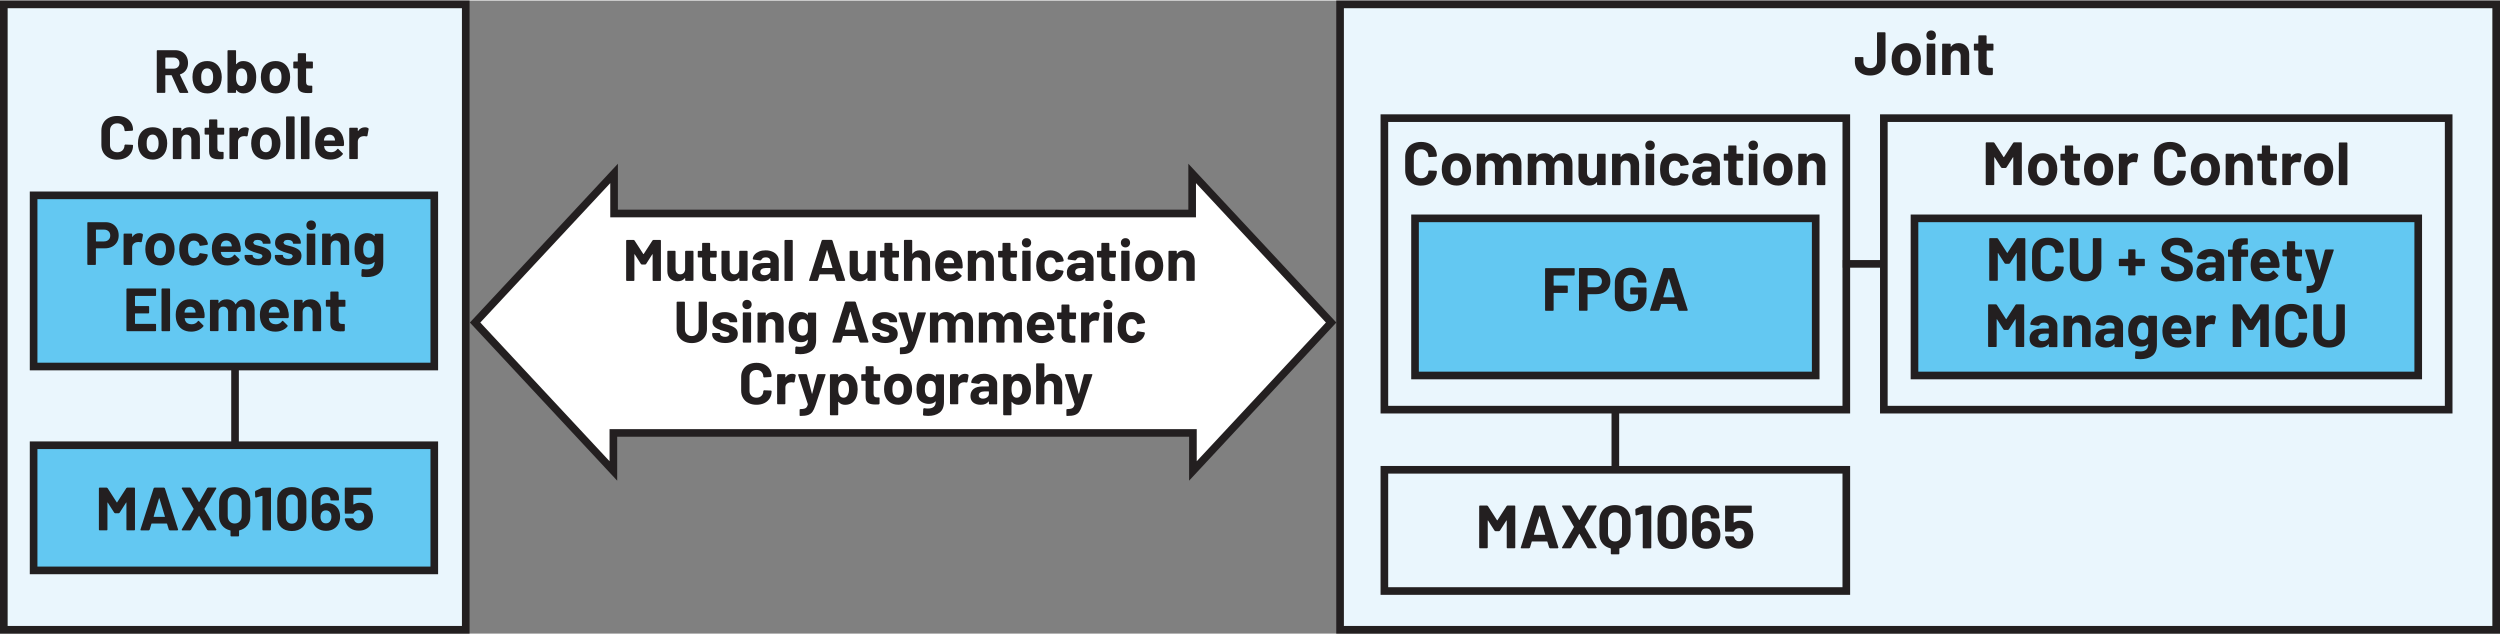
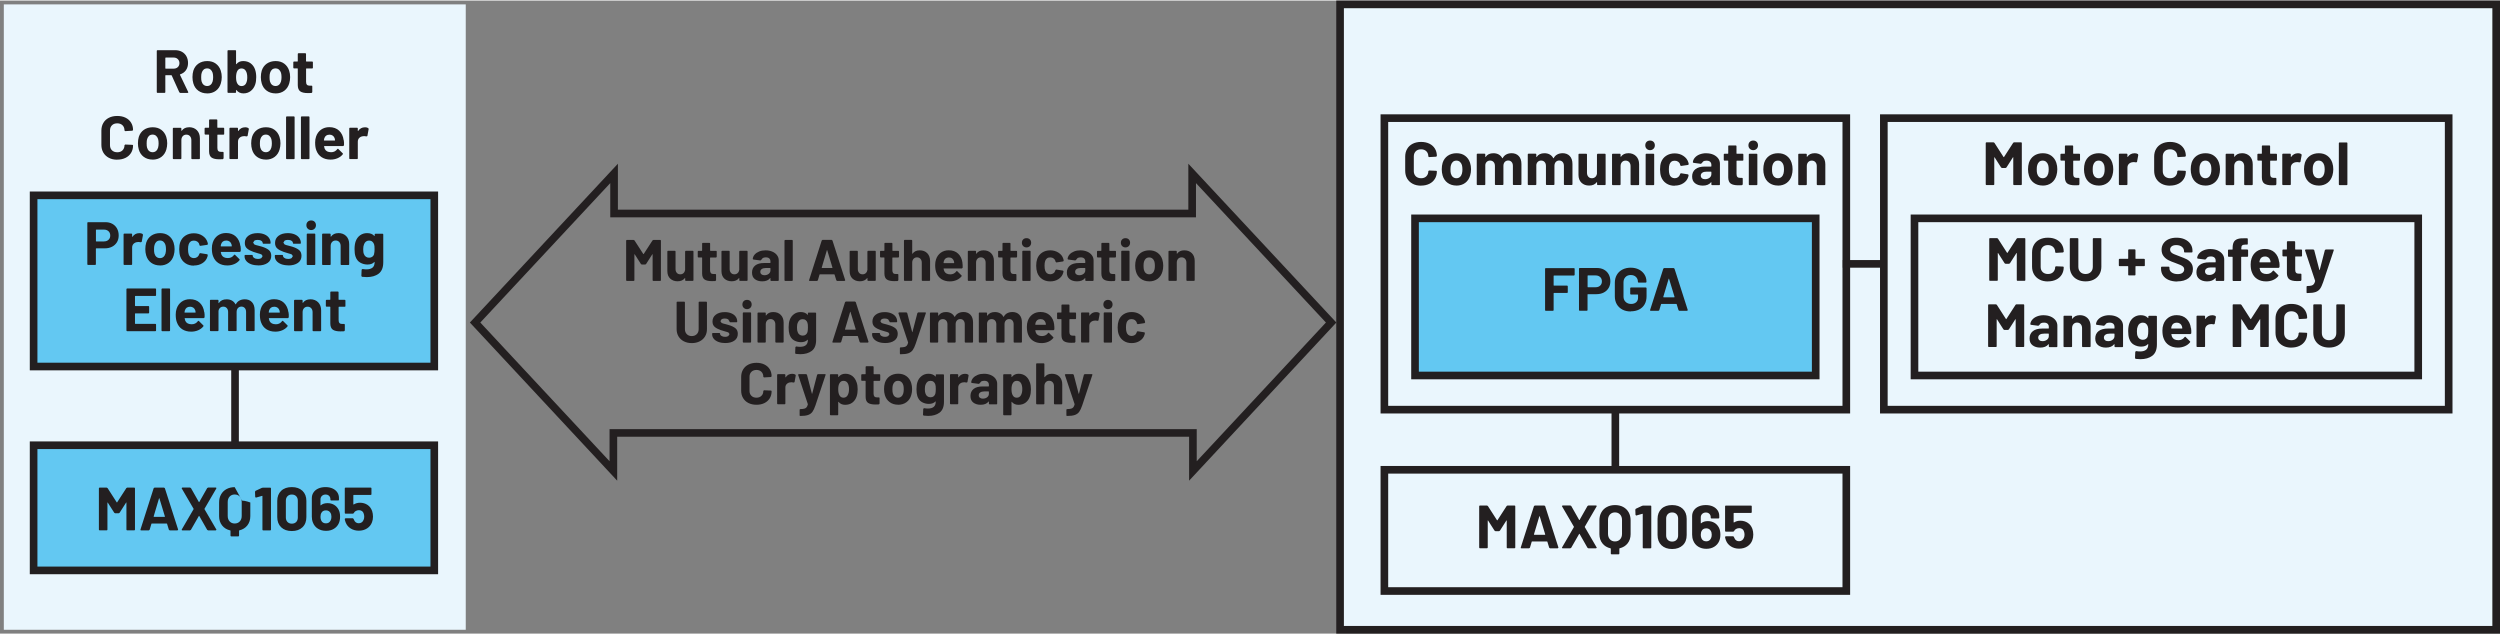
<svg xmlns="http://www.w3.org/2000/svg" id="uuid-e954f751-65ed-42ce-b30c-9ff3271e36af" width="6.82in" height="1.73in" viewBox="0 0 490.98 124.32">
  <rect x="0" y="0" width="490.98" height="124.32" fill="#808080" stroke="none" />
  <rect x="263.18" y=".75" width="227.05" height="122.82" fill="#eaf6fd" stroke-width="0" />
  <polygon points="490.23 123.57 490.23 122.82 263.93 122.82 263.93 1.5 489.48 1.5 489.48 123.57 490.23 123.57 490.23 122.82 490.23 123.57 490.98 123.57 490.98 0 262.43 0 262.43 124.32 490.98 124.32 490.98 123.57 490.23 123.57" fill="#231f20" stroke-width="0" />
  <rect x=".75" y=".75" width="90.72" height="122.82" fill="#eaf6fd" stroke-width="0" />
-   <polygon points="91.47 123.57 91.47 122.82 1.5 122.82 1.5 1.5 90.72 1.5 90.72 123.57 91.47 123.57 91.47 122.82 91.47 123.57 92.22 123.57 92.22 0 0 0 0 124.32 92.22 124.32 92.22 123.57 91.47 123.57" fill="#231f20" stroke-width="0" />
  <polygon points="362.6 80.34 362.6 79.59 272.63 79.59 272.63 23.84 361.85 23.84 361.85 80.34 362.6 80.34 362.6 79.59 362.6 80.34 363.35 80.34 363.35 22.34 271.13 22.34 271.13 81.09 363.35 81.09 363.35 80.34 362.6 80.34" fill="#231f20" stroke-width="0" />
  <polygon points="362.6 115.96 362.6 115.21 272.63 115.21 272.63 92.9 361.85 92.9 361.85 115.96 362.6 115.96 362.6 115.21 362.6 115.96 363.35 115.96 363.35 91.4 271.13 91.4 271.13 116.71 363.35 116.71 363.35 115.96 362.6 115.96" fill="#231f20" stroke-width="0" />
  <rect x="6.6" y="38.25" width="78.69" height="33.62" fill="#63c8f2" stroke-width="0" />
  <polygon points="85.29 71.87 85.29 71.12 7.35 71.12 7.35 39 84.54 39 84.54 71.87 85.29 71.87 85.29 71.12 85.29 71.87 86.04 71.87 86.04 37.5 5.85 37.5 5.85 72.62 86.04 72.62 86.04 71.87 85.29 71.87" fill="#231f20" stroke-width="0" />
  <rect x="6.6" y="87.33" width="78.69" height="24.58" fill="#63c8f2" stroke-width="0" />
  <polygon points="85.29 111.91 85.29 111.16 7.35 111.16 7.35 88.08 84.54 88.08 84.54 111.91 85.29 111.91 85.29 111.16 85.29 111.91 86.04 111.91 86.04 86.58 5.85 86.58 5.85 112.66 86.04 112.66 86.04 111.91 85.29 111.91" fill="#231f20" stroke-width="0" />
  <rect x="277.9" y="42.77" width="78.69" height="30.86" fill="#63c8f2" stroke-width="0" />
  <polygon points="356.59 73.63 356.59 72.88 278.65 72.88 278.65 43.52 355.84 43.52 355.84 73.63 356.59 73.63 356.59 72.88 356.59 73.63 357.34 73.63 357.34 42.02 277.15 42.02 277.15 74.38 357.34 74.38 357.34 73.63 356.59 73.63" fill="#231f20" stroke-width="0" />
  <polygon points="480.9 80.34 480.9 79.59 370.72 79.59 370.72 23.84 480.15 23.84 480.15 80.34 480.9 80.34 480.9 79.59 480.9 80.34 481.65 80.34 481.65 22.34 369.22 22.34 369.22 81.09 481.65 81.09 481.65 80.34 480.9 80.34" fill="#231f20" stroke-width="0" />
-   <rect x="375.99" y="42.77" width="98.93" height="30.86" fill="#63c8f2" stroke-width="0" />
  <polygon points="474.92 73.63 474.92 72.88 376.74 72.88 376.74 43.52 474.17 43.52 474.17 73.63 474.92 73.63 474.92 72.88 474.92 73.63 475.67 73.63 475.67 42.02 375.24 42.02 375.24 74.38 475.67 74.38 475.67 73.63 474.92 73.63" fill="#231f20" stroke-width="0" />
  <path d="M61.45,13.18v-1.07l-.04-.1-.1-.04h-1.15l-.06-.06v-1.43l-.04-.1-.1-.04h-1.34l-.1.04-.04.1v1.43l-.06.06h-.68l-.1.04-.04.1v1.07l.04.1.1.04h.68l.06.06v3.22c0,.61.18,1.02.5,1.24s.82.33,1.49.33c.14,0,.38,0,.72-.02l.14-.16v-1.14l-.04-.1-.1-.04h-.4c-.24,0-.41-.06-.52-.19-.11-.13-.16-.32-.16-.59v-2.54l.06-.06h1.15l.1-.04.04-.1ZM54.11,16.78c-.27,0-.5-.08-.69-.24-.19-.16-.32-.38-.4-.66-.06-.2-.08-.48-.08-.84s.03-.66.1-.85c.08-.27.21-.48.39-.64.18-.15.41-.23.68-.23s.49.08.67.23c.18.15.32.36.41.64.06.23.1.52.1.85,0,.3-.03.58-.1.84-.08.28-.21.5-.4.66-.18.16-.41.24-.67.24ZM54.11,18.24c.67,0,1.25-.18,1.72-.53.48-.36.8-.85.98-1.47.11-.38.17-.78.17-1.21s-.06-.86-.19-1.26c-.19-.59-.52-1.05-.98-1.39s-1.02-.5-1.68-.5-1.25.17-1.73.5c-.48.34-.81.8-1,1.39-.11.38-.17.8-.17,1.27,0,.44.06.85.17,1.22.18.61.5,1.09.98,1.44.48.35,1.06.53,1.73.53ZM48.32,16.27c-.19.34-.48.52-.88.52-.37,0-.65-.17-.84-.52-.16-.27-.24-.68-.24-1.21s.09-.96.26-1.26c.18-.31.45-.47.8-.47.38,0,.66.16.85.47.19.3.29.72.29,1.27,0,.5-.08.9-.25,1.2ZM50.1,13.55c-.18-.51-.47-.92-.87-1.22-.4-.3-.89-.45-1.47-.45s-1.02.2-1.33.6l-.05.02-.02-.05v-2.57l-.04-.1-.1-.04h-1.4l-.1.04-.04.1v8.11l.04.1.1.04h1.4l.1-.04.04-.1v-.4l.02-.04.05.02c.34.44.8.66,1.38.66.55,0,1.03-.16,1.43-.47.4-.31.7-.74.88-1.28.14-.42.2-.9.2-1.45s-.08-1.07-.23-1.49ZM40.68,16.78c-.27,0-.5-.08-.69-.24-.19-.16-.32-.38-.4-.66-.06-.2-.08-.48-.08-.84s.03-.66.1-.85c.08-.27.21-.48.39-.64.18-.15.41-.23.68-.23s.49.08.67.23c.18.15.32.36.41.64.06.23.1.52.1.85,0,.3-.03.58-.1.84-.08.28-.21.5-.4.66-.18.16-.41.24-.67.24ZM40.68,18.24c.67,0,1.25-.18,1.72-.53.48-.36.8-.85.98-1.47.11-.38.17-.78.17-1.21s-.06-.86-.19-1.26c-.19-.59-.52-1.05-.98-1.39s-1.02-.5-1.68-.5-1.25.17-1.73.5c-.48.34-.81.8-1,1.39-.11.38-.17.8-.17,1.27,0,.44.06.85.17,1.22.18.61.5,1.09.98,1.44.48.35,1.06.53,1.73.53ZM32.53,11.19h1.57c.34,0,.61.1.82.31.21.2.32.47.32.79s-.11.58-.32.78c-.21.2-.49.3-.82.3h-1.57l-.06-.06v-2.05l.06-.06ZM35.38,18.14h1.48l.13-.1-.02-.07-1.63-3.4.04-.08c.49-.16.87-.43,1.14-.82.27-.39.41-.85.41-1.4,0-.5-.11-.95-.32-1.33s-.51-.68-.9-.89c-.39-.21-.84-.31-1.35-.31h-3.43l-.1.04-.04.1v8.11l.04.1.1.04h1.4l.1-.04.04-.1v-3.28l.06-.06h1.12l.07.05,1.5,3.32.17.11Z" fill="#231f20" stroke-width="0" />
  <path d="M71.65,24.89c-.55,0-.99.24-1.32.72h-.04s-.02-.04-.02-.04v-.46l-.04-.1-.1-.04h-1.4l-.1.04-.04.1v5.88l.04.1.1.04h1.4l.1-.04.04-.1v-3.28c0-.31.1-.56.3-.75.2-.19.44-.29.73-.32l.26-.02.42.06.17-.08.25-1.37-.07-.18c-.17-.11-.4-.17-.68-.17ZM64.69,26.33c.26,0,.49.07.67.2s.31.32.38.56c0,0,.02.1.06.34l-.05.06h-2.08l-.06-.06.08-.38c.16-.47.49-.71,1-.71ZM67.49,27.42c-.1-.78-.4-1.4-.88-1.86-.48-.46-1.13-.7-1.93-.7-.63,0-1.18.17-1.64.5-.46.34-.78.79-.97,1.36-.12.34-.18.72-.18,1.16,0,.65.08,1.17.25,1.57.21.56.55,1,1.03,1.31.48.31,1.06.47,1.75.47.5,0,.95-.09,1.37-.27s.76-.43,1.02-.76l.05-.1-.06-.11-.86-.85-.08-.05-.11.07c-.3.41-.7.62-1.21.62-.64,0-1.06-.22-1.27-.67l-.13-.48.05-.06h3.71l.16-.14c.02-.38,0-.72-.05-1.02ZM59.24,31.14h1.4l.1-.04.04-.1v-8.11l-.04-.1-.1-.04h-1.4l-.1.04-.04.1v8.11l.04.1.1.04ZM56.32,31.14h1.4l.1-.04.04-.1v-8.11l-.04-.1-.1-.04h-1.4l-.1.04-.04.1v8.11l.04.1.1.04ZM52.21,29.78c-.27,0-.5-.08-.69-.24-.19-.16-.32-.38-.4-.66-.06-.2-.08-.48-.08-.84s.03-.66.1-.85c.08-.27.21-.48.39-.64.18-.15.41-.23.68-.23s.49.08.67.23c.18.15.32.36.41.64.06.23.1.52.1.85,0,.3-.03.58-.1.84-.08.28-.21.5-.4.66-.18.16-.41.24-.67.24ZM52.21,31.24c.67,0,1.25-.18,1.72-.53.48-.36.8-.85.98-1.47.11-.38.17-.78.17-1.21s-.06-.86-.19-1.26c-.19-.59-.52-1.05-.98-1.39s-1.02-.5-1.68-.5-1.25.17-1.73.5c-.48.34-.81.8-1,1.39-.11.38-.17.8-.17,1.27,0,.44.06.85.17,1.22.18.61.5,1.09.98,1.44.48.35,1.06.53,1.73.53ZM48.12,24.89c-.55,0-.99.24-1.32.72h-.04s-.02-.04-.02-.04v-.46l-.04-.1-.1-.04h-1.4l-.1.04-.04.1v5.88l.04.1.1.04h1.4l.1-.04.04-.1v-3.28c0-.31.1-.56.3-.75.2-.19.44-.29.73-.32l.26-.02.42.06.17-.08.25-1.37-.07-.18c-.17-.11-.4-.17-.68-.17ZM44.03,26.18v-1.07l-.04-.1-.1-.04h-1.15l-.06-.06v-1.43l-.04-.1-.1-.04h-1.34l-.1.04-.04.1v1.43l-.06.06h-.68l-.1.04-.04.1v1.07l.04.1.1.04h.68l.06.06v3.22c0,.61.18,1.02.5,1.24s.82.33,1.49.33c.14,0,.38,0,.72-.02l.14-.16v-1.14l-.04-.1-.1-.04h-.4c-.24,0-.41-.06-.52-.19-.11-.13-.16-.32-.16-.59v-2.54l.06-.06h1.15l.1-.04.04-.1ZM37.14,24.88c-.65,0-1.14.23-1.46.7h-.04s-.02-.04-.02-.04v-.42l-.04-.1-.1-.04h-1.4l-.1.04-.04.1v5.88l.04.1.1.04h1.4l.1-.04.04-.1v-3.59c0-.32.09-.58.27-.78s.42-.3.71-.3.53.1.71.3c.18.2.27.46.27.78v3.59l.04.1.1.04h1.4l.1-.04.04-.1v-3.94c0-.67-.2-1.2-.59-1.6-.39-.39-.91-.59-1.55-.59ZM29.97,29.78c-.27,0-.5-.08-.69-.24-.19-.16-.32-.38-.4-.66-.06-.2-.08-.48-.08-.84s.03-.66.1-.85c.08-.27.21-.48.39-.64.18-.15.41-.23.68-.23s.49.08.67.23c.18.15.32.36.41.64.06.23.1.52.1.85,0,.3-.03.58-.1.84-.08.28-.21.5-.4.66-.18.16-.41.24-.67.24ZM29.97,31.24c.67,0,1.25-.18,1.72-.53.48-.36.8-.85.98-1.47.11-.38.17-.78.17-1.21s-.06-.86-.19-1.26c-.19-.59-.52-1.05-.98-1.39s-1.02-.5-1.68-.5-1.25.17-1.73.5c-.48.34-.81.8-1,1.39-.11.38-.17.8-.17,1.27,0,.44.06.85.17,1.22.18.61.5,1.09.98,1.44.48.35,1.06.53,1.73.53ZM23.02,31.24c.62,0,1.16-.12,1.63-.35.47-.23.83-.56,1.09-.98.26-.42.39-.91.39-1.46l-.04-.08-.1-.04-1.4-.06-.14.13c0,.42-.13.75-.39,1.01-.26.26-.6.38-1.03.38s-.78-.13-1.04-.38c-.26-.26-.39-.59-.39-1.01v-2.89c0-.42.13-.76.39-1.02.26-.26.61-.38,1.04-.38s.77.13,1.03.38.39.6.39,1.02l.12.13h.02l1.4-.08.14-.13c0-.55-.13-1.04-.39-1.46-.26-.42-.62-.74-1.09-.97-.47-.23-1.01-.34-1.63-.34s-1.17.12-1.64.36c-.47.24-.84.58-1.09,1.02-.26.44-.38.95-.38,1.52v2.77c0,.58.13,1.08.38,1.52.26.44.62.78,1.09,1.03s1.02.37,1.64.37Z" fill="#231f20" stroke-width="0" />
-   <path d="M391.5,9.67v-1.07l-.04-.1-.1-.04h-1.15l-.06-.06v-1.43l-.04-.1-.1-.04h-1.34l-.1.04-.04.1v1.43l-.06.06h-.68l-.1.04-.04.1v1.07l.04.1.1.04h.68l.06.06v3.22c0,.61.18,1.02.5,1.24s.82.33,1.49.33c.14,0,.38,0,.72-.02l.14-.16v-1.14l-.04-.1-.1-.04h-.4c-.24,0-.41-.06-.52-.19-.11-.13-.16-.32-.16-.59v-2.54l.06-.06h1.15l.1-.04.04-.1ZM384.62,8.36c-.65,0-1.14.23-1.46.7h-.04s-.02-.04-.02-.04v-.42l-.04-.1-.1-.04h-1.4l-.1.04-.04.1v5.88l.04.1.1.04h1.4l.1-.04.04-.1v-3.59c0-.32.09-.58.27-.78s.42-.3.71-.3.53.1.71.3c.18.2.27.46.27.78v3.59l.04.1.1.04h1.4l.1-.04.04-.1v-3.94c0-.67-.2-1.2-.59-1.6-.39-.39-.91-.59-1.55-.59ZM378.53,14.62h1.4l.1-.04.04-.1v-5.89l-.04-.1-.1-.04h-1.4l-.1.04-.04.1v5.89l.04.1.1.04ZM379.25,7.76c.27,0,.5-.09.68-.27.18-.18.27-.41.27-.68s-.09-.51-.26-.68-.4-.26-.68-.26-.51.09-.68.26c-.18.18-.26.4-.26.68s.09.5.27.68.41.27.68.27ZM374.38,13.26c-.27,0-.5-.08-.69-.24-.19-.16-.32-.38-.4-.66-.06-.2-.08-.48-.08-.84s.03-.66.1-.85c.08-.27.21-.48.39-.64.18-.15.41-.23.68-.23s.49.08.67.23c.18.15.32.36.41.64.06.23.1.52.1.85,0,.3-.03.58-.1.84-.08.28-.21.5-.4.66-.18.16-.41.24-.67.24ZM374.38,14.72c.67,0,1.25-.18,1.72-.53.48-.36.8-.85.98-1.47.11-.38.17-.78.17-1.21s-.06-.86-.19-1.26c-.19-.59-.52-1.05-.98-1.39s-1.02-.5-1.68-.5-1.25.17-1.73.5c-.48.34-.81.8-1,1.39-.11.38-.17.8-.17,1.27,0,.44.06.85.17,1.22.18.61.5,1.09.98,1.44.48.35,1.06.53,1.73.53ZM367.28,14.72c.59,0,1.12-.11,1.57-.34.46-.23.81-.55,1.07-.96s.38-.89.38-1.43v-5.62l-.04-.1-.1-.04h-1.39l-.1.04-.04.1v5.62c0,.38-.13.69-.38.93s-.57.35-.97.35-.73-.12-.97-.35c-.24-.24-.35-.55-.35-.93v-.76l-.04-.1-.1-.04h-1.4l-.1.04-.04.1v.76c0,.54.12,1.02.37,1.43s.6.73,1.05.96c.45.23.98.34,1.59.34Z" fill="#231f20" stroke-width="0" />
  <path d="M73.48,49.79c-.06.21-.18.38-.35.51s-.38.2-.64.2-.46-.07-.64-.2-.31-.31-.38-.52c-.1-.19-.14-.51-.14-.96,0-.41.06-.73.17-.97.08-.22.2-.39.37-.52.17-.13.37-.2.61-.2s.46.07.62.2.29.31.36.52l.08.38c.02.14.02.33.02.58,0,.42-.03.74-.1.98ZM73.58,45.91v.29l-.02.04-.05-.02c-.33-.37-.8-.55-1.42-.55-.53,0-.99.15-1.39.44-.4.3-.68.69-.85,1.18-.14.39-.22.9-.22,1.52,0,.58.06,1.06.18,1.43.18.56.49.97.93,1.22.44.25.91.38,1.43.38.58,0,1.03-.16,1.33-.49l.05-.02.02.04c0,.5-.14.86-.41,1.08-.28.22-.67.34-1.18.34-.24,0-.5-.02-.79-.07l-.17.13-.05,1.24.12.16c.34.04.66.06.94.06.95,0,1.73-.22,2.33-.67.6-.45.91-1.2.91-2.24v-5.47l-.04-.1-.1-.04h-1.4l-.1.04-.04.1ZM66.46,45.67c-.65,0-1.14.23-1.46.7h-.04s-.02-.04-.02-.04v-.42l-.04-.1-.1-.04h-1.4l-.1.04-.04.1v5.88l.04.1.1.04h1.4l.1-.04.04-.1v-3.59c0-.32.09-.58.27-.78s.42-.3.71-.3.53.1.71.3c.18.2.27.46.27.78v3.59l.04.1.1.04h1.4l.1-.04.04-.1v-3.94c0-.67-.2-1.2-.59-1.6-.39-.39-.91-.59-1.55-.59ZM60.38,51.93h1.4l.1-.04.04-.1v-5.89l-.04-.1-.1-.04h-1.4l-.1.04-.04.1v5.89l.04.1.1.04ZM61.1,45.07c.27,0,.5-.09.68-.27.18-.18.27-.41.27-.68s-.09-.51-.26-.68-.4-.26-.68-.26-.51.09-.68.26c-.18.18-.26.4-.26.68s.09.5.27.68.41.27.68.27ZM56.62,52.02c.79,0,1.42-.17,1.89-.5.47-.33.7-.79.7-1.39,0-.5-.16-.89-.49-1.15s-.78-.48-1.34-.65l-.36-.1-.3-.08c-.38-.09-.66-.17-.82-.25l-.25-.36.25-.4c.17-.1.38-.14.65-.14.3,0,.53.06.71.18.18.12.27.27.27.44l.04.1.1.04h1.28l.1-.04.04-.1c0-.38-.11-.71-.32-1.01-.21-.3-.51-.53-.89-.69-.38-.16-.83-.25-1.34-.25-.76,0-1.37.17-1.83.52-.46.35-.69.82-.69,1.41,0,.48.15.85.46,1.1.3.26.71.47,1.22.65.22.09.51.18.89.28.33.08.56.16.71.23l.22.32-.25.4c-.17.11-.39.16-.66.16-.3,0-.54-.06-.74-.19s-.29-.27-.29-.45h0s-.04-.11-.04-.11l-.1-.04h-1.33l-.1.04-.04.1v.12c0,.34.11.65.33.92.22.27.53.48.93.64.4.15.87.23,1.4.23ZM50.68,52.02c.79,0,1.42-.17,1.89-.5.47-.33.7-.79.7-1.39,0-.5-.16-.89-.49-1.15s-.78-.48-1.34-.65l-.36-.1-.3-.08c-.38-.09-.66-.17-.82-.25l-.25-.36.25-.4c.17-.1.38-.14.65-.14.3,0,.53.06.71.18.18.12.27.27.27.44l.04.1.1.04h1.28l.1-.04.04-.1c0-.38-.11-.71-.32-1.01-.21-.3-.51-.53-.89-.69-.38-.16-.83-.25-1.34-.25-.76,0-1.37.17-1.83.52-.46.35-.69.82-.69,1.41,0,.48.15.85.46,1.1.3.26.71.47,1.22.65.22.09.51.18.89.28.33.08.56.16.71.23l.22.32-.25.4c-.17.11-.39.16-.66.16-.3,0-.54-.06-.74-.19s-.29-.27-.29-.45h0s-.04-.11-.04-.11l-.1-.04h-1.33l-.1.04-.04.1v.12c0,.34.11.65.33.92.22.27.53.48.93.64.4.15.87.23,1.4.23ZM44.42,47.12c.26,0,.49.07.67.2s.31.32.38.56c0,0,.02.1.06.34l-.05.06h-2.08l-.06-.06.08-.38c.16-.47.49-.71,1-.71ZM47.21,48.21c-.1-.78-.4-1.4-.88-1.86-.48-.46-1.13-.7-1.93-.7-.63,0-1.18.17-1.64.5-.46.34-.78.79-.97,1.36-.12.34-.18.72-.18,1.16,0,.65.08,1.17.25,1.57.21.56.55,1,1.03,1.31.48.31,1.06.47,1.75.47.5,0,.95-.09,1.37-.27s.76-.43,1.02-.76l.05-.1-.06-.11-.86-.85-.08-.05-.11.07c-.3.41-.7.62-1.21.62-.64,0-1.06-.22-1.27-.67l-.13-.48.05-.06h3.71l.16-.14c.02-.38,0-.72-.05-1.02ZM38.09,52.03c.63,0,1.19-.15,1.67-.46.48-.3.81-.72.98-1.26l.07-.36-.12-.13-1.38-.22-.17.12v.04s-.02.07-.02.07c-.07.23-.2.41-.39.55-.19.13-.41.2-.65.2s-.47-.07-.65-.2c-.18-.14-.31-.32-.38-.56-.08-.24-.12-.57-.12-.98s.04-.74.13-.98c.07-.22.2-.4.37-.53s.39-.19.65-.19.49.07.68.2c.19.14.32.31.37.52l.04.19.14.12h.02l1.38-.2.12-.13v-.02c0-.1-.03-.24-.1-.43-.16-.49-.48-.89-.97-1.21-.48-.32-1.05-.48-1.69-.48s-1.2.16-1.67.47c-.47.31-.8.74-1,1.28-.14.39-.2.86-.2,1.39s.07,1.02.2,1.42c.2.56.53,1,1,1.32s1.02.48,1.66.48ZM31.42,50.58c-.27,0-.5-.08-.69-.24-.19-.16-.32-.38-.4-.66-.06-.2-.08-.48-.08-.84s.03-.66.1-.85c.08-.27.21-.48.39-.64.18-.15.41-.23.68-.23s.49.08.67.23c.18.15.32.36.41.64.06.23.1.52.1.85,0,.3-.03.58-.1.84-.08.28-.21.5-.4.66-.18.16-.41.24-.67.24ZM31.42,52.03c.67,0,1.25-.18,1.72-.53.48-.36.8-.85.98-1.47.11-.38.17-.78.17-1.21s-.06-.86-.19-1.26c-.19-.59-.52-1.05-.98-1.39s-1.02-.5-1.68-.5-1.25.17-1.73.5c-.48.34-.81.8-1,1.39-.11.38-.17.8-.17,1.27,0,.44.06.85.17,1.22.18.61.5,1.09.98,1.44.48.35,1.06.53,1.73.53ZM27.33,45.68c-.55,0-.99.24-1.32.72h-.04s-.02-.04-.02-.04v-.46l-.04-.1-.1-.04h-1.4l-.1.04-.04.1v5.88l.04.1.1.04h1.4l.1-.04.04-.1v-3.28c0-.31.1-.56.3-.75.2-.19.44-.29.73-.32l.26-.02.42.06.17-.08.25-1.37-.07-.18c-.17-.11-.4-.17-.68-.17ZM20.42,47.31h-1.52l-.06-.06v-2.21l.06-.06h1.52c.37,0,.66.11.89.32s.34.5.34.85-.11.62-.34.83c-.22.21-.52.32-.89.32ZM20.67,43.52h-3.38l-.1.04-.04.1v8.12l.04.1.1.04h1.4l.1-.04.04-.1v-3.06l.06-.06h1.7c.54,0,1.01-.11,1.42-.32s.73-.51.96-.89c.23-.38.34-.83.34-1.33s-.11-.97-.33-1.36c-.22-.4-.53-.7-.93-.92s-.86-.32-1.39-.32Z" fill="#231f20" stroke-width="0" />
  <path d="M67.84,59.98v-1.07l-.04-.1-.1-.04h-1.15l-.06-.06v-1.43l-.04-.1-.1-.04h-1.34l-.1.04-.04.1v1.43l-.06.06h-.68l-.1.04-.04.1v1.07l.04.1.1.04h.68l.06.06v3.22c0,.61.18,1.02.5,1.24s.82.33,1.49.33c.14,0,.38,0,.72-.02l.14-.16v-1.14l-.04-.1-.1-.04h-.4c-.24,0-.41-.06-.52-.19-.11-.13-.16-.32-.16-.59v-2.54l.06-.06h1.15l.1-.04.04-.1ZM60.95,58.67c-.65,0-1.14.23-1.46.7h-.04s-.02-.04-.02-.04v-.42l-.04-.1-.1-.04h-1.4l-.1.04-.04.1v5.88l.04.1.1.04h1.4l.1-.04.04-.1v-3.59c0-.32.09-.58.27-.78s.42-.3.71-.3.53.1.71.3c.18.2.27.46.27.78v3.59l.04.1.1.04h1.4l.1-.04.04-.1v-3.94c0-.67-.2-1.2-.59-1.6-.39-.39-.91-.59-1.55-.59ZM53.85,60.12c.26,0,.49.07.67.2s.31.32.38.56c0,0,.02.1.06.34l-.05.06h-2.08l-.06-.06.08-.38c.16-.47.49-.71,1-.71ZM56.64,61.21c-.1-.78-.4-1.4-.88-1.86-.48-.46-1.13-.7-1.93-.7-.63,0-1.18.17-1.64.5-.46.34-.78.79-.97,1.36-.12.34-.18.72-.18,1.16,0,.65.08,1.17.25,1.57.21.56.55,1,1.03,1.31.48.31,1.06.47,1.75.47.5,0,.95-.09,1.37-.27s.76-.43,1.02-.76l.05-.1-.06-.11-.86-.85-.08-.05-.11.07c-.3.41-.7.62-1.21.62-.64,0-1.06-.22-1.27-.67l-.13-.48.05-.06h3.71l.16-.14c.02-.38,0-.72-.05-1.02ZM48.04,58.67c-.38,0-.71.08-1.01.24-.3.16-.54.4-.71.73h-.08c-.16-.31-.39-.55-.69-.72s-.65-.25-1.05-.25c-.69,0-1.2.24-1.52.73l-.05.02-.02-.05v-.47l-.04-.1-.1-.04h-1.4l-.1.04-.04.1v5.88l.04.1.1.04h1.4l.1-.04.04-.1v-3.8c.03-.27.13-.48.31-.64s.39-.23.64-.23c.28,0,.51.1.68.29.18.2.26.45.26.77v3.6l.04.1.1.04h1.39l.1-.04.04-.1v-3.61c0-.32.09-.58.26-.77.18-.19.4-.29.68-.29s.5.1.67.29c.17.19.25.45.25.78v3.6l.04.1.1.04h1.4l.1-.04.04-.1v-3.97c0-.68-.18-1.21-.53-1.58-.35-.38-.84-.56-1.46-.56ZM37.31,60.12c.26,0,.49.07.67.2s.31.32.38.56c0,0,.02.1.06.34l-.05.06h-2.08l-.06-.06.08-.38c.16-.47.49-.71,1-.71ZM40.11,61.21c-.1-.78-.4-1.4-.88-1.86-.48-.46-1.13-.7-1.93-.7-.63,0-1.18.17-1.64.5-.46.34-.78.79-.97,1.36-.12.34-.18.72-.18,1.16,0,.65.08,1.17.25,1.57.21.56.55,1,1.03,1.31.48.31,1.06.47,1.75.47.5,0,.95-.09,1.37-.27s.76-.43,1.02-.76l.05-.1-.06-.11-.86-.85-.08-.05-.11.07c-.3.41-.7.62-1.21.62-.64,0-1.06-.22-1.27-.67l-.13-.48.05-.06h3.71l.16-.14c.02-.38,0-.72-.05-1.02ZM31.86,64.93h1.4l.1-.04.04-.1v-8.11l-.04-.1-.1-.04h-1.4l-.1.04-.04.1v8.11l.04.1.1.04ZM30.65,57.84v-1.16l-.04-.1-.1-.04h-5.54l-.1.04-.04.1v8.11l.04.1.1.04h5.54l.1-.04.04-.1v-1.16l-.04-.1-.1-.04h-3.94l-.06-.06v-1.94l.06-.06h2.58l.1-.04.04-.1v-1.16l-.04-.1-.1-.04h-2.58l-.06-.06v-1.86l.06-.06h3.94l.1-.04.04-.1Z" fill="#231f20" stroke-width="0" />
  <path d="M453.08,57.44h.08c.69,0,1.22-.07,1.6-.2.38-.14.67-.35.88-.64s.41-.73.61-1.31l2.08-6.24v-.13s-.11-.04-.11-.04h-1.46l-.17.12-1.01,3.89-.04.04-.04-.04-1.01-3.89-.17-.12h-1.5l-.13.11v.06s1.98,5.98,1.98,5.98v.07c-.06.26-.15.46-.27.6s-.27.23-.47.28c-.2.05-.46.08-.8.08l-.1.04-.04.1v1.1l.02.1.06.04ZM452.1,50.1v-1.07l-.04-.1-.1-.04h-1.15l-.06-.06v-1.43l-.04-.1-.1-.04h-1.34l-.1.04-.04.1v1.43l-.06.06h-.68l-.1.04-.04.1v1.07l.04.1.1.04h.68l.06.06v3.22c0,.61.18,1.02.5,1.24s.82.33,1.49.33c.14,0,.38,0,.72-.02l.14-.16v-1.14l-.04-.1-.1-.04h-.4c-.24,0-.41-.06-.52-.19-.11-.13-.16-.32-.16-.59v-2.54l.06-.06h1.15l.1-.04.04-.1ZM444.81,50.25c.26,0,.49.07.67.2s.31.32.38.56c0,0,.02.1.06.34l-.05.06h-2.08l-.06-.06.08-.38c.16-.47.49-.71,1-.71ZM447.61,51.34c-.1-.78-.4-1.4-.88-1.86-.48-.46-1.13-.7-1.93-.7-.63,0-1.18.17-1.64.5-.46.34-.78.79-.97,1.36-.12.34-.18.72-.18,1.16,0,.65.08,1.17.25,1.57.21.56.55,1,1.03,1.31.48.31,1.06.47,1.75.47.5,0,.95-.09,1.37-.27s.76-.43,1.02-.76l.05-.1-.06-.11-.86-.85-.08-.05-.11.07c-.3.41-.7.62-1.21.62-.64,0-1.06-.22-1.27-.67l-.13-.48.05-.06h3.71l.16-.14c.02-.38,0-.72-.05-1.02ZM441.39,48.88h-1.16l-.06-.06v-.13c0-.29.05-.49.16-.59.11-.11.3-.17.58-.17h.4l.1-.04.04-.1v-.97l-.04-.1-.1-.04h-.46c-.6-.02-1.07.03-1.41.15-.34.12-.59.31-.74.59-.15.28-.23.66-.23,1.16v.26l-.06.06h-.71l-.1.04-.04.1v1.14l.04.1.1.04h.71l.06.06v4.55l.04.1.1.04h1.4l.1-.04.04-.1v-4.55l.06-.06h1.16l.1-.04.04-.1v-1.14l-.04-.1-.1-.04ZM433.89,53.89c-.26,0-.46-.06-.61-.19-.15-.12-.23-.29-.23-.51,0-.25.1-.44.31-.58.2-.14.49-.2.85-.2h.86l.06.06v.43c0,.29-.12.52-.36.71-.24.18-.53.28-.88.28ZM434.14,48.79c-.48,0-.91.08-1.3.23-.39.15-.7.36-.94.64-.24.27-.37.58-.4.91l.13.11,1.45.19.16-.12.32-.37c.16-.09.37-.13.62-.13.32,0,.56.07.72.22s.24.35.24.62v.26l-.06.06h-1.22c-.8,0-1.42.17-1.85.51-.43.34-.65.82-.65,1.43s.19,1.04.58,1.34c.38.3.89.46,1.51.46.74,0,1.28-.22,1.62-.66l.05-.02.02.05v.4l.04.1.1.04h1.4l.1-.04.04-.1v-4.07c0-.38-.11-.73-.34-1.04-.23-.31-.55-.56-.95-.74-.41-.18-.87-.27-1.39-.27ZM427.6,55.15c.94,0,1.69-.22,2.24-.65.55-.44.83-1.03.83-1.78,0-.5-.13-.91-.39-1.23-.26-.32-.55-.55-.88-.71s-.77-.34-1.34-.55c-.51-.18-.89-.33-1.13-.44-.24-.11-.43-.23-.55-.37-.12-.14-.19-.3-.19-.5,0-.28.11-.5.32-.66.21-.16.51-.24.88-.24.48,0,.86.12,1.13.35.28.24.41.52.41.86v.1l.04.1.1.04h1.38l.1-.04.04-.1v-.18c0-.51-.13-.96-.4-1.35-.27-.39-.64-.69-1.12-.91-.48-.22-1.02-.32-1.63-.32-.58,0-1.08.1-1.52.29-.44.19-.78.47-1.03.83s-.37.78-.37,1.26.13.9.38,1.23.56.59.94.79c.37.19.83.38,1.36.56.48.18.83.31,1.05.41.22.1.39.22.52.35s.19.29.19.49c0,.26-.1.49-.31.67s-.52.27-.95.27c-.5,0-.9-.11-1.2-.33-.3-.22-.44-.49-.44-.81v-.18l-.04-.1-.1-.04h-1.37l-.1.04-.04.1v.26c0,.5.13.95.39,1.33.26.38.63.67,1.11.88.48.2,1.04.31,1.68.31ZM421.09,50.72h-1.64l-.06-.06v-1.66l-.04-.1-.1-.04h-1.15l-.1.04-.04.1v1.66l-.06.06h-1.64l-.1.04-.04.1v1.16l.04.1.1.04h1.64l.06.06v1.62l.04.1.1.04h1.15l.1-.04.04-.1v-1.62l.06-.06h1.64l.1-.04.04-.1v-1.16l-.04-.1-.1-.04ZM409.58,55.15c.62,0,1.16-.12,1.63-.36.47-.24.83-.58,1.09-1.01.26-.44.39-.94.39-1.51v-5.47l-.04-.1-.1-.04h-1.4l-.1.04-.04.1v5.48c0,.42-.13.77-.39,1.03s-.6.39-1.03.39-.77-.13-1.03-.39-.39-.6-.39-1.03v-5.48l-.04-.1-.1-.04h-1.4l-.1.04-.04.1v5.47c0,.57.13,1.07.39,1.51.26.44.62.77,1.09,1.01.47.24,1.01.36,1.63.36ZM402.19,55.15c.62,0,1.16-.12,1.63-.35.47-.23.83-.56,1.09-.98.26-.42.39-.91.39-1.46l-.04-.08-.1-.04-1.4-.06-.14.13c0,.42-.13.75-.39,1.01-.26.26-.6.38-1.03.38s-.78-.13-1.04-.38c-.26-.26-.39-.59-.39-1.01v-2.89c0-.42.13-.76.39-1.02.26-.26.61-.38,1.04-.38s.77.13,1.03.38.39.6.39,1.02l.12.13h.02l1.4-.08.14-.13c0-.55-.13-1.04-.39-1.46-.26-.42-.62-.74-1.09-.97-.47-.23-1.01-.34-1.63-.34s-1.17.12-1.64.36c-.47.24-.84.58-1.09,1.02-.26.44-.38.95-.38,1.52v2.77c0,.58.13,1.08.38,1.52.26.44.62.78,1.09,1.03s1.02.37,1.64.37ZM396.06,46.75l-1.81,2.8h-.07l-1.8-2.8-.17-.1h-1.4l-.1.04-.04.1v8.11l.04.1.1.04h1.4l.1-.04.04-.1v-5.28l.02-.05.05.03,1.27,1.99.17.1h.71l.17-.1,1.27-1.99.05-.04.02.05v5.29l.04.1.1.04h1.4l.1-.04.04-.1v-8.11l-.04-.1-.1-.04h-1.4l-.17.1Z" fill="#231f20" stroke-width="0" />
  <path d="M457.4,68.15c.62,0,1.16-.12,1.63-.36.47-.24.83-.58,1.09-1.01.26-.44.39-.94.39-1.51v-5.47l-.04-.1-.1-.04h-1.4l-.1.04-.04.1v5.48c0,.42-.13.77-.39,1.03s-.6.39-1.03.39-.77-.13-1.03-.39-.39-.6-.39-1.03v-5.48l-.04-.1-.1-.04h-1.4l-.1.04-.04.1v5.47c0,.57.13,1.07.39,1.51.26.44.62.77,1.09,1.01.47.24,1.01.36,1.63.36ZM450,68.15c.62,0,1.16-.12,1.63-.35.47-.23.83-.56,1.09-.98.26-.42.39-.91.39-1.46l-.04-.08-.1-.04-1.4-.06-.14.13c0,.42-.13.75-.39,1.01-.26.26-.6.38-1.03.38s-.78-.13-1.04-.38c-.26-.26-.39-.59-.39-1.01v-2.89c0-.42.13-.76.39-1.02.26-.26.61-.38,1.04-.38s.77.13,1.03.38.39.6.39,1.02l.12.13h.02l1.4-.08.14-.13c0-.55-.13-1.04-.39-1.46-.26-.42-.62-.74-1.09-.97-.47-.23-1.01-.34-1.63-.34s-1.17.12-1.64.36c-.47.24-.84.58-1.09,1.02-.26.44-.38.95-.38,1.52v2.77c0,.58.13,1.08.38,1.52.26.44.62.78,1.09,1.03s1.02.37,1.64.37ZM443.87,59.75l-1.81,2.8h-.07l-1.8-2.8-.17-.1h-1.4l-.1.04-.04.1v8.11l.04.1.1.04h1.4l.1-.04.04-.1v-5.28l.02-.05.05.03,1.27,1.99.17.1h.71l.17-.1,1.27-1.99.05-.04.02.05v5.29l.04.1.1.04h1.4l.1-.04.04-.1v-8.11l-.04-.1-.1-.04h-1.4l-.17.1ZM434.44,61.8c-.55,0-.99.24-1.32.72h-.04s-.02-.04-.02-.04v-.46l-.04-.1-.1-.04h-1.4l-.1.04-.04.1v5.88l.04.1.1.04h1.4l.1-.04.04-.1v-3.28c0-.31.1-.56.3-.75.2-.19.44-.29.73-.32l.26-.02.42.06.17-.08.25-1.37-.07-.18c-.17-.11-.4-.17-.68-.17ZM427.48,63.25c.26,0,.49.07.67.2s.31.32.38.56c0,0,.02.1.06.34l-.05.06h-2.08l-.06-.06.08-.38c.16-.47.49-.71,1-.71ZM430.28,64.34c-.1-.78-.4-1.4-.88-1.86-.48-.46-1.13-.7-1.93-.7-.63,0-1.18.17-1.64.5-.46.34-.78.79-.97,1.36-.12.34-.18.72-.18,1.16,0,.65.08,1.17.25,1.57.21.56.55,1,1.03,1.31.48.31,1.06.47,1.75.47.5,0,.95-.09,1.37-.27s.76-.43,1.02-.76l.05-.1-.06-.11-.86-.85-.08-.05-.11.07c-.3.41-.7.62-1.21.62-.64,0-1.06-.22-1.27-.67l-.13-.48.05-.06h3.71l.16-.14c.02-.38,0-.72-.05-1.02ZM421.82,65.91c-.06.21-.18.38-.35.51s-.38.2-.64.2-.46-.07-.64-.2-.31-.31-.38-.52c-.1-.19-.14-.51-.14-.96,0-.41.06-.73.17-.97.08-.22.2-.39.37-.52.17-.13.37-.2.61-.2s.46.07.62.2.29.31.36.52l.08.38c.02.14.02.33.02.58,0,.42-.03.74-.1.98ZM421.91,62.03v.29l-.02.04-.05-.02c-.33-.37-.8-.55-1.42-.55-.53,0-.99.15-1.39.44-.4.3-.68.69-.85,1.18-.14.39-.22.9-.22,1.52,0,.58.06,1.06.18,1.43.18.56.49.97.93,1.22.44.25.91.38,1.43.38.58,0,1.03-.16,1.33-.49l.05-.02.02.04c0,.5-.14.86-.41,1.08-.28.22-.67.34-1.18.34-.24,0-.5-.02-.79-.07l-.17.13-.05,1.24.12.16c.34.04.66.06.94.06.95,0,1.73-.22,2.33-.67.6-.45.91-1.2.91-2.24v-5.47l-.04-.1-.1-.04h-1.4l-.1.04-.04.1ZM414.03,66.89c-.26,0-.46-.06-.61-.19-.15-.12-.23-.29-.23-.51,0-.25.1-.44.31-.58.2-.14.49-.2.85-.2h.86l.06.06v.43c0,.29-.12.52-.36.71-.24.18-.53.28-.88.28ZM414.27,61.79c-.48,0-.91.08-1.3.23-.39.15-.7.36-.94.64-.24.27-.37.58-.4.91l.13.11,1.45.19.16-.12.32-.37c.16-.09.37-.13.62-.13.32,0,.56.07.72.22s.24.35.24.62v.26l-.06.06h-1.22c-.8,0-1.42.17-1.85.51-.43.34-.65.82-.65,1.43s.19,1.04.58,1.34c.38.3.89.46,1.51.46.74,0,1.28-.22,1.62-.66l.05-.02.02.05v.4l.04.1.1.04h1.4l.1-.04.04-.1v-4.07c0-.38-.11-.73-.34-1.04-.23-.31-.55-.56-.95-.74-.41-.18-.87-.27-1.39-.27ZM408.46,61.79c-.65,0-1.14.23-1.46.7h-.04s-.02-.04-.02-.04v-.42l-.04-.1-.1-.04h-1.4l-.1.04-.04.1v5.88l.04.1.1.04h1.4l.1-.04.04-.1v-3.59c0-.32.09-.58.27-.78s.42-.3.71-.3.53.1.71.3c.18.2.27.46.27.78v3.59l.04.1.1.04h1.4l.1-.04.04-.1v-3.94c0-.67-.2-1.2-.59-1.6-.39-.39-.91-.59-1.55-.59ZM401.13,66.89c-.26,0-.46-.06-.61-.19-.15-.12-.23-.29-.23-.51,0-.25.1-.44.31-.58.2-.14.49-.2.85-.2h.86l.06.06v.43c0,.29-.12.52-.36.71-.24.18-.53.28-.88.28ZM401.37,61.79c-.48,0-.91.08-1.3.23-.39.15-.7.36-.94.64-.24.27-.37.58-.4.91l.13.11,1.45.19.16-.12.32-.37c.16-.09.37-.13.62-.13.32,0,.56.07.72.22s.24.35.24.62v.26l-.06.06h-1.22c-.8,0-1.42.17-1.85.51-.43.34-.65.82-.65,1.43s.19,1.04.58,1.34c.38.3.89.46,1.51.46.74,0,1.28-.22,1.62-.66l.05-.02.02.05v.4l.04.1.1.04h1.4l.1-.04.04-.1v-4.07c0-.38-.11-.73-.34-1.04-.23-.31-.55-.56-.95-.74-.41-.18-.87-.27-1.39-.27ZM395.84,59.75l-1.81,2.8h-.07l-1.8-2.8-.17-.1h-1.4l-.1.04-.04.1v8.11l.04.1.1.04h1.4l.1-.04.04-.1v-5.28l.02-.05.05.03,1.27,1.99.17.1h.71l.17-.1,1.27-1.99.05-.04.02.05v5.29l.04.1.1.04h1.4l.1-.04.04-.1v-8.11l-.04-.1-.1-.04h-1.4l-.17.1Z" fill="#231f20" stroke-width="0" />
  <path d="M459.47,36.25h1.4l.1-.04.04-.1v-8.11l-.04-.1-.1-.04h-1.4l-.1.04-.04.1v8.11l.04.1.1.04ZM455.37,34.89c-.27,0-.5-.08-.69-.24-.19-.16-.32-.38-.4-.66-.06-.2-.08-.48-.08-.84s.03-.66.1-.85c.08-.27.21-.48.39-.64.18-.15.41-.23.68-.23s.49.08.67.23c.18.15.32.36.41.64.06.23.1.52.1.85,0,.3-.03.58-.1.84-.08.28-.21.5-.4.66-.18.16-.41.24-.67.24ZM455.37,36.34c.67,0,1.25-.18,1.72-.53.48-.36.8-.85.98-1.47.11-.38.17-.78.17-1.21s-.06-.86-.19-1.26c-.19-.59-.52-1.05-.98-1.39s-1.02-.5-1.68-.5-1.25.17-1.73.5c-.48.34-.81.8-1,1.39-.11.38-.17.8-.17,1.27,0,.44.06.85.17,1.22.18.61.5,1.09.98,1.44.48.35,1.06.53,1.73.53ZM451.28,29.99c-.55,0-.99.24-1.32.72h-.04s-.02-.04-.02-.04v-.46l-.04-.1-.1-.04h-1.4l-.1.04-.04.1v5.88l.04.1.1.04h1.4l.1-.04.04-.1v-3.28c0-.31.1-.56.3-.75.2-.19.44-.29.73-.32l.26-.02.42.06.17-.08.25-1.37-.07-.18c-.17-.11-.4-.17-.68-.17ZM447.18,31.29v-1.07l-.04-.1-.1-.04h-1.15l-.06-.06v-1.43l-.04-.1-.1-.04h-1.34l-.1.04-.04.1v1.43l-.06.06h-.68l-.1.04-.04.1v1.07l.04.1.1.04h.68l.06.06v3.22c0,.61.18,1.02.5,1.24s.82.33,1.49.33c.14,0,.38,0,.72-.02l.14-.16v-1.14l-.04-.1-.1-.04h-.4c-.24,0-.41-.06-.52-.19-.11-.13-.16-.32-.16-.59v-2.54l.06-.06h1.15l.1-.04.04-.1ZM440.3,29.98c-.65,0-1.14.23-1.46.7h-.04s-.02-.04-.02-.04v-.42l-.04-.1-.1-.04h-1.4l-.1.04-.04.1v5.88l.04.1.1.04h1.4l.1-.04.04-.1v-3.59c0-.32.09-.58.27-.78s.42-.3.71-.3.53.1.71.3c.18.2.27.46.27.78v3.59l.04.1.1.04h1.4l.1-.04.04-.1v-3.94c0-.67-.2-1.2-.59-1.6-.39-.39-.91-.59-1.55-.59ZM433.12,34.89c-.27,0-.5-.08-.69-.24-.19-.16-.32-.38-.4-.66-.06-.2-.08-.48-.08-.84s.03-.66.1-.85c.08-.27.21-.48.39-.64.18-.15.41-.23.68-.23s.49.08.67.23c.18.15.32.36.41.64.06.23.1.52.1.85,0,.3-.03.58-.1.84-.08.28-.21.5-.4.66-.18.16-.41.24-.67.24ZM433.12,36.34c.67,0,1.25-.18,1.72-.53.48-.36.8-.85.98-1.47.11-.38.17-.78.17-1.21s-.06-.86-.19-1.26c-.19-.59-.52-1.05-.98-1.39s-1.02-.5-1.68-.5-1.25.17-1.73.5c-.48.34-.81.8-1,1.39-.11.38-.17.8-.17,1.27,0,.44.06.85.17,1.22.18.61.5,1.09.98,1.44.48.35,1.06.53,1.73.53ZM426.17,36.34c.62,0,1.16-.12,1.63-.35.47-.23.83-.56,1.09-.98.26-.42.39-.91.39-1.46l-.04-.08-.1-.04-1.4-.06-.14.13c0,.42-.13.75-.39,1.01-.26.26-.6.38-1.03.38s-.78-.13-1.04-.38c-.26-.26-.39-.59-.39-1.01v-2.89c0-.42.13-.76.39-1.02.26-.26.61-.38,1.04-.38s.77.13,1.03.38.39.6.39,1.02l.12.13h.02l1.4-.08.14-.13c0-.55-.13-1.04-.39-1.46-.26-.42-.62-.74-1.09-.97-.47-.23-1.01-.34-1.63-.34s-1.17.12-1.64.36c-.47.24-.84.58-1.09,1.02-.26.44-.38.95-.38,1.52v2.77c0,.58.13,1.08.38,1.52.26.44.62.78,1.09,1.03s1.02.37,1.64.37ZM419.19,29.99c-.55,0-.99.24-1.32.72h-.04s-.02-.04-.02-.04v-.46l-.04-.1-.1-.04h-1.4l-.1.04-.04.1v5.88l.04.1.1.04h1.4l.1-.04.04-.1v-3.28c0-.31.1-.56.3-.75.2-.19.44-.29.73-.32l.26-.02.42.06.17-.08.25-1.37-.07-.18c-.17-.11-.4-.17-.68-.17ZM412.16,34.89c-.27,0-.5-.08-.69-.24-.19-.16-.32-.38-.4-.66-.06-.2-.08-.48-.08-.84s.03-.66.1-.85c.08-.27.21-.48.39-.64.18-.15.41-.23.68-.23s.49.08.67.23c.18.15.32.36.41.64.06.23.1.52.1.85,0,.3-.03.58-.1.84-.08.28-.21.5-.4.66-.18.16-.41.24-.67.24ZM412.16,36.34c.67,0,1.25-.18,1.72-.53.48-.36.8-.85.98-1.47.11-.38.17-.78.17-1.21s-.06-.86-.19-1.26c-.19-.59-.52-1.05-.98-1.39s-1.02-.5-1.68-.5-1.25.17-1.73.5c-.48.34-.81.8-1,1.39-.11.38-.17.8-.17,1.27,0,.44.06.85.17,1.22.18.61.5,1.09.98,1.44.48.35,1.06.53,1.73.53ZM408.5,31.29v-1.07l-.04-.1-.1-.04h-1.15l-.06-.06v-1.43l-.04-.1-.1-.04h-1.34l-.1.04-.04.1v1.43l-.06.06h-.68l-.1.04-.04.1v1.07l.04.1.1.04h.68l.06.06v3.22c0,.61.18,1.02.5,1.24s.82.33,1.49.33c.14,0,.38,0,.72-.02l.14-.16v-1.14l-.04-.1-.1-.04h-.4c-.24,0-.41-.06-.52-.19-.11-.13-.16-.32-.16-.59v-2.54l.06-.06h1.15l.1-.04.04-.1ZM401.17,34.89c-.27,0-.5-.08-.69-.24-.19-.16-.32-.38-.4-.66-.06-.2-.08-.48-.08-.84s.03-.66.1-.85c.08-.27.21-.48.39-.64.18-.15.41-.23.68-.23s.49.08.67.23c.18.15.32.36.41.64.06.23.1.52.1.85,0,.3-.03.58-.1.84-.08.28-.21.5-.4.66-.18.16-.41.24-.67.24ZM401.17,36.34c.67,0,1.25-.18,1.72-.53.48-.36.8-.85.98-1.47.11-.38.17-.78.17-1.21s-.06-.86-.19-1.26c-.19-.59-.52-1.05-.98-1.39s-1.02-.5-1.68-.5-1.25.17-1.73.5c-.48.34-.81.8-1,1.39-.11.38-.17.8-.17,1.27,0,.44.06.85.17,1.22.18.61.5,1.09.98,1.44.48.35,1.06.53,1.73.53ZM395.37,27.94l-1.81,2.8h-.07l-1.8-2.8-.17-.1h-1.4l-.1.04-.04.1v8.11l.04.1.1.04h1.4l.1-.04.04-.1v-5.28l.02-.05.05.03,1.27,1.99.17.1h.71l.17-.1,1.27-1.99.05-.04.02.05v5.29l.04.1.1.04h1.4l.1-.04.04-.1v-8.11l-.04-.1-.1-.04h-1.4l-.17.1Z" fill="#231f20" stroke-width="0" />
  <path d="M356.36,29.98c-.65,0-1.14.23-1.46.7h-.04s-.02-.04-.02-.04v-.42l-.04-.1-.1-.04h-1.4l-.1.04-.04.1v5.88l.04.1.1.04h1.4l.1-.04.04-.1v-3.59c0-.32.09-.58.27-.78s.42-.3.71-.3.53.1.71.3c.18.2.27.46.27.78v3.59l.04.1.1.04h1.4l.1-.04.04-.1v-3.94c0-.67-.2-1.2-.59-1.6-.39-.39-.91-.59-1.55-.59ZM349.18,34.89c-.27,0-.5-.08-.69-.24-.19-.16-.32-.38-.4-.66-.06-.2-.08-.48-.08-.84s.03-.66.1-.85c.08-.27.21-.48.39-.64.18-.15.41-.23.68-.23s.49.08.67.23c.18.15.32.36.41.64.06.23.1.52.1.85,0,.3-.03.58-.1.84-.08.28-.21.5-.4.66-.18.16-.41.24-.67.24ZM349.18,36.34c.67,0,1.25-.18,1.72-.53.48-.36.8-.85.98-1.47.11-.38.17-.78.17-1.21s-.06-.86-.19-1.26c-.19-.59-.52-1.05-.98-1.39s-1.02-.5-1.68-.5-1.25.17-1.73.5c-.48.34-.81.8-1,1.39-.11.38-.17.8-.17,1.27,0,.44.06.85.17,1.22.18.61.5,1.09.98,1.44.48.35,1.06.53,1.73.53ZM343.59,36.25h1.4l.1-.04.04-.1v-5.89l-.04-.1-.1-.04h-1.4l-.1.04-.04.1v5.89l.04.1.1.04ZM344.31,29.38c.27,0,.5-.09.68-.27.18-.18.27-.41.27-.68s-.09-.51-.26-.68-.4-.26-.68-.26-.51.09-.68.26c-.18.18-.26.4-.26.68s.09.5.27.68.41.27.68.27ZM342.38,31.29v-1.07l-.04-.1-.1-.04h-1.15l-.06-.06v-1.43l-.04-.1-.1-.04h-1.34l-.1.04-.04.1v1.43l-.06.06h-.68l-.1.04-.04.1v1.07l.04.1.1.04h.68l.06.06v3.22c0,.61.18,1.02.5,1.24s.82.33,1.49.33c.14,0,.38,0,.72-.02l.14-.16v-1.14l-.04-.1-.1-.04h-.4c-.24,0-.41-.06-.52-.19-.11-.13-.16-.32-.16-.59v-2.54l.06-.06h1.15l.1-.04.04-.1ZM334.86,35.08c-.26,0-.46-.06-.61-.19-.15-.12-.23-.29-.23-.51,0-.25.1-.44.31-.58.2-.14.49-.2.85-.2h.86l.06.06v.43c0,.29-.12.52-.36.71-.24.18-.53.28-.88.28ZM335.1,29.98c-.48,0-.91.08-1.3.23-.39.15-.7.36-.94.64-.24.27-.37.58-.4.91l.13.11,1.45.19.16-.12.32-.37c.16-.09.37-.13.62-.13.32,0,.56.07.72.22s.24.35.24.62v.26l-.06.06h-1.22c-.8,0-1.42.17-1.85.51-.43.34-.65.82-.65,1.43s.19,1.04.58,1.34c.38.3.89.46,1.51.46.74,0,1.28-.22,1.62-.66l.05-.02.02.05v.4l.04.1.1.04h1.4l.1-.04.04-.1v-4.07c0-.38-.11-.73-.34-1.04-.23-.31-.55-.56-.95-.74-.41-.18-.87-.27-1.39-.27ZM328.91,36.34c.63,0,1.19-.15,1.67-.46.48-.3.81-.72.98-1.26l.07-.36-.12-.13-1.38-.22-.17.12v.04s-.02.07-.02.07c-.07.23-.2.41-.39.55-.19.13-.41.2-.65.2s-.47-.07-.65-.2c-.18-.14-.31-.32-.38-.56-.08-.24-.12-.57-.12-.98s.04-.74.13-.98c.07-.22.2-.4.37-.53s.39-.19.65-.19.49.07.68.2c.19.14.32.31.37.52l.04.19.14.12h.02l1.38-.2.12-.13v-.02c0-.1-.03-.24-.1-.43-.16-.49-.48-.89-.97-1.21-.48-.32-1.05-.48-1.69-.48s-1.2.16-1.67.47c-.47.31-.8.74-1,1.28-.14.39-.2.86-.2,1.39s.07,1.02.2,1.42c.2.56.53,1,1,1.32s1.02.48,1.66.48ZM323.33,36.25h1.4l.1-.04.04-.1v-5.89l-.04-.1-.1-.04h-1.4l-.1.04-.04.1v5.89l.04.1.1.04ZM324.05,29.38c.27,0,.5-.09.68-.27.18-.18.27-.41.27-.68s-.09-.51-.26-.68-.4-.26-.68-.26-.51.09-.68.26c-.18.18-.26.4-.26.68s.09.5.27.68.41.27.68.27ZM319.79,29.98c-.65,0-1.14.23-1.46.7h-.04s-.02-.04-.02-.04v-.42l-.04-.1-.1-.04h-1.4l-.1.04-.04.1v5.88l.04.1.1.04h1.4l.1-.04.04-.1v-3.59c0-.32.09-.58.27-.78s.42-.3.71-.3.53.1.71.3c.18.2.27.46.27.78v3.59l.04.1.1.04h1.4l.1-.04.04-.1v-3.94c0-.67-.2-1.2-.59-1.6-.39-.39-.91-.59-1.55-.59ZM313.63,30.22v3.78c-.04.26-.15.48-.32.64-.18.16-.4.25-.67.25-.3,0-.54-.1-.71-.3-.17-.2-.26-.46-.26-.78v-3.59l-.04-.1-.1-.04h-1.39l-.1.04-.04.1v4.01c0,.66.2,1.18.59,1.55.39.37.89.55,1.5.55.67,0,1.17-.22,1.49-.65l.05-.03.02.04v.41l.04.1.1.04h1.4l.1-.04.04-.1v-5.88l-.04-.1-.1-.04h-1.4l-.1.04-.04.1ZM306.85,29.98c-.38,0-.71.08-1.01.24-.3.16-.54.4-.71.73h-.08c-.16-.31-.39-.55-.69-.72s-.65-.25-1.05-.25c-.69,0-1.2.24-1.52.73l-.05.02-.02-.05v-.47l-.04-.1-.1-.04h-1.4l-.1.04-.04.1v5.88l.04.1.1.04h1.4l.1-.04.04-.1v-3.8c.03-.27.13-.48.31-.64s.39-.23.64-.23c.28,0,.51.1.68.29.18.2.26.45.26.77v3.6l.04.1.1.04h1.39l.1-.04.04-.1v-3.61c0-.32.09-.58.26-.77.18-.19.4-.29.68-.29s.5.1.67.29c.17.19.25.45.25.78v3.6l.04.1.1.04h1.4l.1-.04.04-.1v-3.97c0-.68-.18-1.21-.53-1.58-.35-.38-.84-.56-1.46-.56ZM296.83,29.98c-.38,0-.71.08-1.01.24-.3.16-.54.4-.71.73h-.08c-.16-.31-.39-.55-.69-.72s-.65-.25-1.05-.25c-.69,0-1.2.24-1.52.73l-.05.02-.02-.05v-.47l-.04-.1-.1-.04h-1.4l-.1.04-.04.1v5.88l.04.1.1.04h1.4l.1-.04.04-.1v-3.8c.03-.27.13-.48.31-.64s.39-.23.64-.23c.28,0,.51.1.68.29.18.2.26.45.26.77v3.6l.04.1.1.04h1.39l.1-.04.04-.1v-3.61c0-.32.09-.58.26-.77.18-.19.4-.29.68-.29s.5.1.67.29c.17.19.25.45.25.78v3.6l.04.1.1.04h1.4l.1-.04.04-.1v-3.97c0-.68-.18-1.21-.53-1.58-.35-.38-.84-.56-1.46-.56ZM286.03,34.89c-.27,0-.5-.08-.69-.24-.19-.16-.32-.38-.4-.66-.06-.2-.08-.48-.08-.84s.03-.66.1-.85c.08-.27.21-.48.39-.64.18-.15.41-.23.68-.23s.49.08.67.23c.18.15.32.36.41.64.06.23.1.52.1.85,0,.3-.03.58-.1.84-.08.28-.21.5-.4.66-.18.16-.41.24-.67.24ZM286.03,36.34c.67,0,1.25-.18,1.72-.53.48-.36.8-.85.98-1.47.11-.38.17-.78.17-1.21s-.06-.86-.19-1.26c-.19-.59-.52-1.05-.98-1.39s-1.02-.5-1.68-.5-1.25.17-1.73.5c-.48.34-.81.8-1,1.39-.11.38-.17.8-.17,1.27,0,.44.06.85.17,1.22.18.61.5,1.09.98,1.44.48.35,1.06.53,1.73.53ZM279.08,36.34c.62,0,1.16-.12,1.63-.35.47-.23.83-.56,1.09-.98.26-.42.39-.91.39-1.46l-.04-.08-.1-.04-1.4-.06-.14.13c0,.42-.13.75-.39,1.01-.26.26-.6.38-1.03.38s-.78-.13-1.04-.38c-.26-.26-.39-.59-.39-1.01v-2.89c0-.42.13-.76.39-1.02.26-.26.61-.38,1.04-.38s.77.13,1.03.38.39.6.39,1.02l.12.13h.02l1.4-.08.14-.13c0-.55-.13-1.04-.39-1.46-.26-.42-.62-.74-1.09-.97-.47-.23-1.01-.34-1.63-.34s-1.17.12-1.64.36c-.47.24-.84.58-1.09,1.02-.26.44-.38.95-.38,1.52v2.77c0,.58.13,1.08.38,1.52.26.44.62.78,1.09,1.03s1.02.37,1.64.37Z" fill="#231f20" stroke-width="0" />
-   <path d="M73.07,100.22c-.18-.5-.47-.89-.89-1.17s-.91-.43-1.47-.43c-.47,0-.89.12-1.25.35l-.07-.04v-1.78s.07-.06.07-.06h3.35l.1-.04.04-.1v-1.16l-.04-.1-.1-.04h-4.96l-.1.04-.04.1v4.84l.04.1.1.04h1.48l.16-.12c.06-.17.19-.3.38-.41.19-.1.4-.16.62-.16s.42.06.59.17.28.27.34.48c.07.18.11.39.11.62,0,.26-.04.46-.12.62-.08.22-.2.38-.37.5-.17.12-.36.18-.59.18s-.4-.06-.56-.17-.28-.27-.36-.48l-.04-.08-.04-.12-.16-.13h-1.45l-.14.13v.02c.04.23.1.45.18.66.19.5.52.9.98,1.19s.99.44,1.6.44,1.17-.15,1.63-.45.79-.71.97-1.22c.13-.33.19-.7.19-1.1,0-.37-.06-.75-.18-1.14ZM64.91,102.14c-.18.35-.48.53-.9.53s-.74-.18-.91-.53c-.1-.2-.16-.44-.16-.73,0-.33.06-.6.18-.8.17-.33.47-.49.9-.49.38,0,.68.16.88.48.13.21.19.47.19.79,0,.3-.06.55-.18.76ZM66.5,99.98c-.22-.42-.51-.73-.89-.95-.38-.22-.81-.33-1.29-.33-.54,0-.98.14-1.31.42l-.05.02-.02-.04v-1.13c0-.28.09-.51.28-.69.19-.18.43-.27.73-.27.28,0,.51.09.68.26.18.18.26.4.26.66v.11l.04.1.1.04h1.4l.1-.04.04-.1v-.34c0-.42-.11-.8-.33-1.12-.22-.32-.53-.58-.93-.76-.4-.18-.86-.27-1.38-.27s-1,.09-1.4.27c-.41.18-.73.44-.95.77-.23.33-.34.71-.34,1.15v3.61c0,.43.07.82.22,1.18.2.5.52.9.97,1.18.45.28.98.43,1.6.43s1.12-.14,1.56-.41c.44-.27.76-.64.97-1.12.15-.37.23-.78.23-1.25,0-.56-.1-1.02-.29-1.38ZM57.31,102.73c-.35,0-.63-.11-.85-.33-.21-.22-.32-.51-.32-.88v-3.3c0-.37.11-.66.32-.88s.49-.33.85-.33.65.11.86.33.32.51.32.88v3.3c0,.37-.11.66-.32.88-.21.22-.5.33-.86.33ZM57.31,104.18c.88,0,1.58-.25,2.09-.74.52-.49.77-1.16.77-2.01v-3.17c0-.83-.26-1.49-.77-1.98-.52-.49-1.21-.73-2.09-.73s-1.58.24-2.09.73c-.51.49-.77,1.15-.77,1.98v3.17c0,.85.26,1.52.77,2.01.51.49,1.21.74,2.09.74ZM51.45,95.69l-1.26.59-.11.17.04,1.03.11.13h.05s1.19-.34,1.19-.34h.05s.02.06.02.06v6.58l.04.1.1.04h1.4l.1-.04.04-.1v-8.11l-.04-.1-.1-.04h-1.45l-.18.04ZM47.47,101.22c0,.44-.13.8-.38,1.07-.25.27-.59.41-1,.41s-.74-.14-.99-.41c-.25-.27-.38-.63-.38-1.07v-2.74c0-.44.13-.8.38-1.07.25-.27.58-.41.99-.41s.75.14,1,.41c.25.27.38.63.38,1.07v2.74ZM46.09,95.56c-.6,0-1.13.13-1.6.38s-.82.6-1.08,1.06c-.26.45-.38.98-.38,1.58v2.69c0,.71.2,1.32.59,1.81.39.5.92.82,1.6.98l.05.06v.97l.04.1.1.04h1.4l.1-.04.04-.1v-.98l.05-.06c.67-.16,1.2-.49,1.58-.98s.58-1.09.58-1.81v-2.69c0-.6-.13-1.13-.38-1.58-.26-.46-.62-.81-1.08-1.06s-1-.37-1.61-.37ZM35.8,104.05h1.51l.18-.1,1.57-2.74h.07l1.56,2.74.18.1h1.51l.13-.1-.02-.07-2.33-4v-.07l2.33-4v-.12s-.11-.05-.11-.05h-1.51l-.18.1-1.56,2.75h-.07l-1.56-2.75-.18-.1h-1.52l-.13.1.02.07,2.33,4v.07l-2.33,4v.12s.11.05.11.05ZM30.17,101.33l1.06-3.56.04-.04.04.04,1.08,3.56-.05.07h-2.11l-.05-.07ZM33.33,104.05h1.52l.13-.11v-.06s-2.6-8.11-2.6-8.11l-.16-.12h-1.88l-.16.12-2.59,8.11v.13s.12.04.12.04h1.52l.16-.12.35-1.18.06-.05h2.95l.06.05.36,1.18.16.12ZM24.81,95.75l-1.81,2.8h-.07l-1.8-2.8-.17-.1h-1.4l-.1.04-.04.1v8.11l.04.1.1.04h1.4l.1-.04.04-.1v-5.28l.02-.05.05.03,1.27,1.99.17.1h.71l.17-.1,1.27-1.99.05-.04.02.05v5.29l.04.1.1.04h1.4l.1-.04.04-.1v-8.11l-.04-.1-.1-.04h-1.4l-.17.1Z" fill="#231f20" stroke-width="0" />
+   <path d="M73.07,100.22c-.18-.5-.47-.89-.89-1.17s-.91-.43-1.47-.43c-.47,0-.89.12-1.25.35l-.07-.04v-1.78s.07-.06.07-.06h3.35l.1-.04.04-.1v-1.16l-.04-.1-.1-.04h-4.96l-.1.04-.04.1v4.84l.04.1.1.04h1.48l.16-.12c.06-.17.19-.3.38-.41.19-.1.4-.16.62-.16s.42.06.59.17.28.27.34.48c.07.18.11.39.11.62,0,.26-.04.46-.12.62-.08.22-.2.38-.37.5-.17.12-.36.18-.59.18s-.4-.06-.56-.17-.28-.27-.36-.48l-.04-.08-.04-.12-.16-.13h-1.45l-.14.13v.02c.04.23.1.45.18.66.19.5.52.9.98,1.19s.99.44,1.6.44,1.17-.15,1.63-.45.79-.71.97-1.22c.13-.33.19-.7.19-1.1,0-.37-.06-.75-.18-1.14ZM64.91,102.14c-.18.35-.48.53-.9.53s-.74-.18-.91-.53c-.1-.2-.16-.44-.16-.73,0-.33.06-.6.18-.8.17-.33.47-.49.9-.49.38,0,.68.16.88.48.13.21.19.47.19.79,0,.3-.06.55-.18.76ZM66.5,99.98c-.22-.42-.51-.73-.89-.95-.38-.22-.81-.33-1.29-.33-.54,0-.98.14-1.31.42l-.05.02-.02-.04v-1.13c0-.28.09-.51.28-.69.19-.18.43-.27.73-.27.28,0,.51.09.68.26.18.18.26.4.26.66v.11l.04.1.1.04h1.4l.1-.04.04-.1v-.34c0-.42-.11-.8-.33-1.12-.22-.32-.53-.58-.93-.76-.4-.18-.86-.27-1.38-.27s-1,.09-1.4.27c-.41.18-.73.44-.95.77-.23.33-.34.71-.34,1.15v3.61c0,.43.07.82.22,1.18.2.5.52.9.97,1.18.45.28.98.43,1.6.43s1.12-.14,1.56-.41c.44-.27.76-.64.97-1.12.15-.37.23-.78.23-1.25,0-.56-.1-1.02-.29-1.38ZM57.31,102.73c-.35,0-.63-.11-.85-.33-.21-.22-.32-.51-.32-.88v-3.3c0-.37.11-.66.32-.88s.49-.33.85-.33.65.11.86.33.32.51.32.88v3.3c0,.37-.11.66-.32.88-.21.22-.5.33-.86.33ZM57.31,104.18c.88,0,1.58-.25,2.09-.74.52-.49.77-1.16.77-2.01v-3.17c0-.83-.26-1.49-.77-1.98-.52-.49-1.21-.73-2.09-.73s-1.58.24-2.09.73c-.51.49-.77,1.15-.77,1.98v3.17c0,.85.26,1.52.77,2.01.51.49,1.21.74,2.09.74ZM51.45,95.69l-1.26.59-.11.17.04,1.03.11.13h.05s1.19-.34,1.19-.34h.05s.02.06.02.06v6.58l.04.1.1.04h1.4l.1-.04.04-.1v-8.11l-.04-.1-.1-.04h-1.45l-.18.04ZM47.47,101.22c0,.44-.13.8-.38,1.07-.25.27-.59.41-1,.41s-.74-.14-.99-.41c-.25-.27-.38-.63-.38-1.07v-2.74c0-.44.13-.8.38-1.07.25-.27.58-.41.99-.41s.75.14,1,.41c.25.27.38.63.38,1.07v2.74ZM46.09,95.56c-.6,0-1.13.13-1.6.38s-.82.6-1.08,1.06c-.26.45-.38.98-.38,1.58v2.69c0,.71.2,1.32.59,1.81.39.5.92.82,1.6.98l.05.06v.97l.04.1.1.04h1.4l.1-.04.04-.1v-.98l.05-.06c.67-.16,1.2-.49,1.58-.98s.58-1.09.58-1.81v-2.69s-1-.37-1.61-.37ZM35.8,104.05h1.51l.18-.1,1.57-2.74h.07l1.56,2.74.18.1h1.51l.13-.1-.02-.07-2.33-4v-.07l2.33-4v-.12s-.11-.05-.11-.05h-1.51l-.18.1-1.56,2.75h-.07l-1.56-2.75-.18-.1h-1.52l-.13.1.02.07,2.33,4v.07l-2.33,4v.12s.11.05.11.05ZM30.17,101.33l1.06-3.56.04-.04.04.04,1.08,3.56-.05.07h-2.11l-.05-.07ZM33.33,104.05h1.52l.13-.11v-.06s-2.6-8.11-2.6-8.11l-.16-.12h-1.88l-.16.12-2.59,8.11v.13s.12.04.12.04h1.52l.16-.12.35-1.18.06-.05h2.95l.06.05.36,1.18.16.12ZM24.81,95.75l-1.81,2.8h-.07l-1.8-2.8-.17-.1h-1.4l-.1.04-.04.1v8.11l.04.1.1.04h1.4l.1-.04.04-.1v-5.28l.02-.05.05.03,1.27,1.99.17.1h.71l.17-.1,1.27-1.99.05-.04.02.05v5.29l.04.1.1.04h1.4l.1-.04.04-.1v-8.11l-.04-.1-.1-.04h-1.4l-.17.1Z" fill="#231f20" stroke-width="0" />
  <path d="M326.65,58.21l1.06-3.56.04-.04.04.04,1.08,3.56-.05.07h-2.11l-.05-.07ZM329.81,60.93h1.52l.13-.11v-.06s-2.6-8.11-2.6-8.11l-.16-.12h-1.88l-.16.12-2.59,8.11v.13s.12.04.12.04h1.52l.16-.12.35-1.18.06-.05h2.95l.06.05.36,1.18.16.12ZM320.27,61.03c.62,0,1.16-.12,1.63-.35.47-.24.83-.58,1.09-1.03.26-.45.38-.98.38-1.58v-1.58l-.04-.1-.1-.04h-2.93l-.1.04-.04.1v1.1l.04.1.1.04h1.34l.06.06v.54c0,.39-.12.7-.37.92-.25.22-.58.33-1,.33s-.79-.13-1.07-.4c-.28-.27-.42-.62-.42-1.05v-2.78c0-.43.13-.78.39-1.05.26-.27.61-.4,1.04-.4s.76.13,1.02.38.38.56.38.93v.04l.04.1.1.04h1.4l.1-.04.04-.1v-.08c0-.5-.13-.96-.39-1.37s-.62-.74-1.09-.98c-.47-.24-1.01-.36-1.61-.36s-1.16.12-1.63.37c-.47.24-.84.59-1.1,1.04s-.39.96-.39,1.55v2.69c0,.58.13,1.1.39,1.54.26.44.63.79,1.1,1.04.47.25,1.02.37,1.63.37ZM313.37,56.31h-1.52l-.06-.06v-2.21l.06-.06h1.52c.37,0,.66.11.89.32s.34.5.34.85-.11.62-.34.83c-.22.21-.52.32-.89.32ZM313.62,52.52h-3.38l-.1.04-.04.1v8.12l.04.1.1.04h1.4l.1-.04.04-.1v-3.06l.06-.06h1.7c.54,0,1.01-.11,1.42-.32s.73-.51.96-.89c.23-.38.34-.83.34-1.33s-.11-.97-.33-1.36c-.22-.4-.53-.7-.93-.92s-.86-.32-1.39-.32ZM309.25,53.84v-1.16l-.04-.1-.1-.04h-5.53l-.1.04-.04.1v8.11l.04.1.1.04h1.4l.1-.04.04-.1v-3.31l.06-.06h2.58l.1-.04.04-.1v-1.16l-.04-.1-.1-.04h-2.58l-.06-.06v-1.86l.06-.06h3.92l.1-.04.04-.1Z" fill="#231f20" stroke-width="0" />
  <path d="M344.15,103.75c-.18-.5-.47-.89-.89-1.17s-.91-.43-1.47-.43c-.47,0-.89.12-1.25.35l-.07-.04v-1.78s.07-.06.07-.06h3.35l.1-.04.04-.1v-1.16l-.04-.1-.1-.04h-4.96l-.1.04-.04.1v4.84l.04.1.1.04h1.48l.16-.12c.06-.17.19-.3.38-.41.19-.1.4-.16.62-.16s.42.06.59.17.28.27.34.48c.07.18.11.39.11.62,0,.26-.04.46-.12.62-.08.22-.2.38-.37.5-.17.12-.36.18-.59.18s-.4-.06-.56-.17-.28-.27-.36-.48l-.04-.08-.04-.12-.16-.13h-1.45l-.14.13v.02c.04.23.1.45.18.66.19.5.52.9.98,1.19s.99.44,1.6.44,1.17-.15,1.63-.45.79-.71.97-1.22c.13-.33.19-.7.19-1.1,0-.37-.06-.75-.18-1.14ZM335.99,105.67c-.18.35-.48.53-.9.53s-.74-.18-.91-.53c-.1-.2-.16-.44-.16-.73,0-.33.06-.6.18-.8.17-.33.47-.49.9-.49.38,0,.68.16.88.48.13.21.19.47.19.79,0,.3-.06.55-.18.76ZM337.58,103.51c-.22-.42-.51-.73-.89-.95-.38-.22-.81-.33-1.29-.33-.54,0-.98.14-1.31.42l-.05.02-.02-.04v-1.13c0-.28.09-.51.28-.69.19-.18.43-.27.73-.27.28,0,.51.09.68.26.18.18.26.4.26.66v.11l.04.1.1.04h1.4l.1-.04.04-.1v-.34c0-.42-.11-.8-.33-1.12-.22-.32-.53-.58-.93-.76-.4-.18-.86-.27-1.38-.27s-1,.09-1.4.27c-.41.18-.73.44-.95.77-.23.33-.34.71-.34,1.15v3.61c0,.43.07.82.22,1.18.2.5.52.9.97,1.18.45.28.98.43,1.6.43s1.12-.14,1.56-.41c.44-.27.76-.64.97-1.12.15-.37.23-.78.23-1.25,0-.56-.1-1.02-.29-1.38ZM328.39,106.25c-.35,0-.63-.11-.85-.33-.21-.22-.32-.51-.32-.88v-3.3c0-.37.11-.66.32-.88s.49-.33.85-.33.65.11.86.33.32.51.32.88v3.3c0,.37-.11.66-.32.88-.21.22-.5.33-.86.33ZM328.39,107.71c.88,0,1.58-.25,2.09-.74.52-.49.77-1.16.77-2.01v-3.17c0-.83-.26-1.49-.77-1.98-.52-.49-1.21-.73-2.09-.73s-1.58.24-2.09.73c-.51.49-.77,1.15-.77,1.98v3.17c0,.85.26,1.52.77,2.01.51.49,1.21.74,2.09.74ZM322.53,99.21l-1.26.59-.11.17.04,1.03.11.13h.05s1.19-.34,1.19-.34h.05s.02.06.02.06v6.58l.04.1.1.04h1.4l.1-.04.04-.1v-8.11l-.04-.1-.1-.04h-1.45l-.18.04ZM318.55,104.74c0,.44-.13.8-.38,1.07-.25.27-.59.41-1,.41s-.74-.14-.99-.41c-.25-.27-.38-.63-.38-1.07v-2.74c0-.44.13-.8.38-1.07.25-.27.58-.41.99-.41s.75.14,1,.41c.25.27.38.63.38,1.07v2.74ZM317.17,99.08c-.6,0-1.13.13-1.6.38s-.82.6-1.08,1.06c-.26.45-.38.98-.38,1.58v2.69c0,.71.2,1.32.59,1.81.39.5.92.82,1.6.98l.05.06v.97l.04.1.1.04h1.4l.1-.04.04-.1v-.98l.05-.06c.67-.16,1.2-.49,1.58-.98s.58-1.09.58-1.81v-2.69c0-.6-.13-1.13-.38-1.58-.26-.46-.62-.81-1.08-1.06s-1-.37-1.61-.37ZM306.88,107.57h1.51l.18-.1,1.57-2.74h.07l1.56,2.74.18.1h1.51l.13-.1-.02-.07-2.33-4v-.07l2.33-4v-.12s-.11-.05-.11-.05h-1.51l-.18.1-1.56,2.75h-.07l-1.56-2.75-.18-.1h-1.52l-.13.1.02.07,2.33,4v.07l-2.33,4v.12s.11.05.11.05ZM301.25,104.85l1.06-3.56.04-.04.04.04,1.08,3.56-.05.07h-2.11l-.05-.07ZM304.41,107.57h1.52l.13-.11v-.06s-2.6-8.11-2.6-8.11l-.16-.12h-1.88l-.16.12-2.59,8.11v.13s.12.04.12.04h1.52l.16-.12.35-1.18.06-.05h2.95l.06.05.36,1.18.16.12ZM295.89,99.27l-1.81,2.8h-.07l-1.8-2.8-.17-.1h-1.4l-.1.04-.04.1v8.11l.04.1.1.04h1.4l.1-.04.04-.1v-5.28l.02-.05.05.03,1.27,1.99.17.1h.71l.17-.1,1.27-1.99.05-.04.02.05v5.29l.04.1.1.04h1.4l.1-.04.04-.1v-8.11l-.04-.1-.1-.04h-1.4l-.17.1Z" fill="#231f20" stroke-width="0" />
-   <polygon points="230.64 84.91 120.46 84.91 120.46 92.38 93.31 63.23 120.6 33.95 120.6 41.82 228.09 41.82 229.26 41.82 234.13 41.82 234.13 33.95 261.42 63.23 234.28 92.38 234.28 84.91 223.83 84.91 230.64 84.91" fill="#fff" stroke-width="0" />
  <polygon points="230.64 84.91 230.64 84.16 119.71 84.16 119.71 90.47 94.33 63.23 119.85 35.85 119.85 42.57 228.09 42.57 229.26 42.57 234.88 42.57 234.88 35.85 260.4 63.23 235.03 90.47 235.03 84.16 223.83 84.16 223.83 85.66 230.64 85.66 230.64 84.16 230.64 84.91 230.64 84.16 223.83 84.16 223.83 85.66 233.53 85.66 233.53 94.29 262.45 63.23 233.38 32.04 233.38 41.07 229.26 41.07 228.09 41.07 121.35 41.07 121.35 32.04 92.28 63.23 121.21 94.29 121.21 85.66 230.64 85.66 230.64 84.16 230.64 84.91" fill="#231f20" stroke-width="0" />
  <polyline points="316.49 80.34 316.49 92.15 317.99 92.15 317.99 80.34" fill="#231f20" stroke-width="0" />
  <polyline points="361.91 52.46 369.97 52.46 369.97 50.96 361.91 50.96" fill="#231f20" stroke-width="0" />
  <path d="M232.57,49.05c-.62,0-1.09.22-1.4.67h-.04s-.02-.04-.02-.04v-.4l-.04-.1-.1-.04h-1.35l-.1.04-.04.1v5.63l.04.1.1.04h1.35l.1-.04.04-.1v-3.44c0-.31.09-.56.26-.75s.4-.29.68-.29.51.1.69.29c.17.19.26.44.26.75v3.44l.04.1.1.04h1.35l.1-.04.04-.1v-3.77c0-.64-.19-1.15-.56-1.53-.38-.38-.87-.56-1.48-.56ZM225.7,53.76c-.26,0-.48-.08-.66-.23-.18-.15-.31-.36-.38-.63-.05-.19-.08-.46-.08-.8s.03-.63.09-.82c.08-.26.2-.46.37-.61.17-.15.39-.22.65-.22s.47.07.64.22c.18.14.31.35.39.61.06.22.09.49.09.82,0,.29-.03.56-.09.8-.08.27-.2.48-.38.63-.18.15-.39.23-.64.23ZM225.7,55.15c.64,0,1.19-.17,1.65-.51.46-.34.77-.81.94-1.41.11-.36.16-.75.16-1.16s-.06-.82-.18-1.21c-.18-.57-.5-1.01-.94-1.33s-.98-.48-1.61-.48-1.2.16-1.66.48c-.46.32-.78.77-.96,1.33-.11.36-.16.77-.16,1.22,0,.42.05.81.16,1.17.17.58.48,1.04.94,1.38.46.34,1.01.51,1.66.51ZM220.34,55.06h1.35l.1-.04.04-.1v-5.65l-.04-.1-.1-.04h-1.35l-.1.04-.04.1v5.65l.04.1.1.04ZM221.03,48.48c.26,0,.48-.09.65-.26s.26-.39.26-.65-.08-.49-.25-.66-.39-.25-.65-.25-.49.08-.66.25c-.17.17-.25.39-.25.66s.09.48.26.65c.17.17.39.26.65.26ZM219.17,50.31v-1.02l-.04-.1-.1-.04h-1.1l-.06-.06v-1.37l-.04-.1-.1-.04h-1.29l-.1.04-.04.1v1.37l-.06.06h-.66l-.1.04-.04.1v1.02l.04.1.1.04h.66l.06.06v3.08c0,.58.17.98.48,1.19.31.21.79.32,1.42.32.14,0,.37,0,.69-.02l.14-.15v-1.09l-.04-.1-.1-.04h-.38c-.23,0-.4-.06-.5-.18s-.15-.31-.15-.56v-2.44l.06-.06h1.1l.1-.04.04-.1ZM211.96,53.94c-.25,0-.44-.06-.59-.18s-.22-.28-.22-.49c0-.24.1-.42.29-.55s.47-.2.81-.2h.83l.06.06v.41c0,.28-.12.5-.34.68-.23.18-.51.27-.84.27ZM212.19,49.05c-.46,0-.88.07-1.25.22-.37.15-.67.35-.9.61-.23.26-.35.55-.38.88l.13.1,1.39.18.15-.12.3-.36c.16-.08.35-.13.59-.13.31,0,.54.07.69.21s.23.34.23.59v.25l-.06.06h-1.17c-.77,0-1.36.16-1.77.49s-.62.79-.62,1.38.18,1,.55,1.29c.37.29.85.44,1.45.44.71,0,1.23-.21,1.55-.63l.05-.02.02.05v.38l.04.1.1.04h1.35l.1-.04.04-.1v-3.9c0-.37-.11-.7-.33-1-.22-.3-.52-.54-.92-.71-.39-.17-.83-.26-1.33-.26ZM206.26,55.15c.61,0,1.14-.14,1.6-.44.46-.29.78-.69.94-1.21l.07-.35-.12-.12-1.32-.21-.16.12v.03s-.02.07-.02.07c-.07.22-.19.4-.37.52-.18.12-.39.19-.63.19s-.45-.07-.63-.2c-.17-.13-.29-.31-.36-.54-.08-.23-.12-.54-.12-.94s.04-.71.13-.94c.07-.21.19-.38.36-.51s.38-.18.62-.18.47.06.66.2c.18.13.3.29.36.49l.04.18.14.12h.02l1.32-.2.11-.13v-.02c0-.09-.03-.23-.09-.41-.15-.47-.46-.86-.93-1.16s-1-.46-1.62-.46-1.15.15-1.6.45-.77.71-.96,1.23c-.13.38-.2.82-.2,1.33s.07.97.2,1.36c.19.54.51.96.96,1.27.45.31.98.46,1.59.46ZM200.91,55.06h1.35l.1-.04.04-.1v-5.65l-.04-.1-.1-.04h-1.35l-.1.04-.04.1v5.65l.04.1.1.04ZM201.6,48.48c.26,0,.48-.09.65-.26.17-.17.26-.39.26-.65s-.08-.49-.25-.66c-.17-.17-.39-.25-.66-.25s-.49.08-.66.25c-.17.17-.25.39-.25.66s.09.48.26.65c.17.17.39.26.65.26ZM199.75,50.31v-1.02l-.04-.1-.1-.04h-1.1l-.06-.06v-1.37l-.04-.1-.1-.04h-1.29l-.1.04-.04.1v1.37l-.06.06h-.66l-.1.04-.04.1v1.02l.04.1.1.04h.66l.06.06v3.08c0,.58.17.98.48,1.19.31.21.79.32,1.43.32.14,0,.37,0,.69-.02l.14-.15v-1.09l-.04-.1-.1-.04h-.38c-.23,0-.4-.06-.5-.18s-.16-.31-.16-.56v-2.44l.06-.06h1.1l.1-.04.04-.1ZM193.15,49.05c-.62,0-1.09.22-1.4.67h-.04s-.02-.04-.02-.04v-.4l-.04-.1-.1-.04h-1.34l-.1.04-.04.1v5.63l.04.1.1.04h1.34l.1-.04.04-.1v-3.44c0-.31.09-.56.26-.75.17-.19.4-.29.68-.29s.51.1.68.29.26.44.26.75v3.44l.04.1.1.04h1.35l.1-.04.04-.1v-3.77c0-.64-.19-1.15-.56-1.53-.38-.38-.87-.56-1.48-.56ZM186.34,50.45c.25,0,.47.06.64.19.17.13.29.3.36.54,0,0,.02.1.06.32l-.05.06h-1.99l-.06-.06.08-.37c.15-.45.47-.68.96-.68ZM189.02,51.49c-.1-.74-.38-1.34-.84-1.78s-1.08-.67-1.85-.67c-.61,0-1.13.16-1.57.48-.44.32-.75.76-.93,1.3-.11.32-.17.7-.17,1.12,0,.62.08,1.12.24,1.51.2.54.53.95.98,1.25.46.3,1.01.45,1.67.45.48,0,.91-.09,1.31-.26.4-.17.72-.42.98-.73l.05-.09-.06-.1-.83-.82-.08-.05-.1.07c-.28.39-.67.59-1.16.6-.61,0-1.02-.21-1.22-.64l-.13-.46.05-.06h3.55l.15-.14c.01-.36,0-.69-.05-.98ZM180.61,49.05c-.62,0-1.09.22-1.4.67h-.04s-.02-.04-.02-.04v-2.54l-.04-.1-.1-.04h-1.34l-.1.04-.04.1v7.77l.04.1.1.04h1.34l.1-.04.04-.1v-3.44c0-.31.09-.56.26-.75.17-.19.4-.29.68-.29s.51.1.68.29.26.44.26.75v3.44l.04.1.1.04h1.35l.1-.04.04-.1v-3.77c0-.64-.19-1.15-.56-1.53-.38-.38-.87-.56-1.48-.56ZM176.56,50.31v-1.02l-.04-.1-.1-.04h-1.1l-.06-.06v-1.37l-.04-.1-.1-.04h-1.29l-.1.04-.04.1v1.37l-.06.06h-.66l-.1.04-.04.1v1.02l.04.1.1.04h.66l.06.06v3.08c0,.58.17.98.48,1.19.31.21.79.32,1.43.32.14,0,.37,0,.69-.02l.14-.15v-1.09l-.04-.1-.1-.04h-.38c-.23,0-.4-.06-.5-.18s-.16-.31-.16-.56v-2.44l.06-.06h1.1l.1-.04.04-.1ZM170.35,49.28v3.62c-.04.25-.14.46-.31.62s-.38.24-.64.24c-.29,0-.52-.1-.68-.29-.17-.19-.25-.44-.25-.75v-3.44l-.04-.1-.1-.04h-1.33l-.1.04-.04.1v3.84c0,.64.19,1.13.56,1.48.38.35.86.53,1.44.53.64,0,1.12-.21,1.43-.62l.05-.03.02.04v.39l.04.1.1.04h1.35l.1-.04.04-.1v-5.63l-.04-.1-.1-.04h-1.35l-.1.04-.04.1ZM161.38,52.45l1.01-3.41.03-.04.04.04,1.03,3.41-.05.07h-2.02l-.05-.07ZM164.4,55.06h1.46l.13-.1v-.06s-2.5-7.78-2.5-7.78l-.15-.12h-1.81l-.15.12-2.48,7.78v.12s.11.04.11.04h1.46l.15-.12.33-1.13.06-.04h2.83l.06.04.35,1.13.15.12ZM154.21,55.06h1.34l.1-.04.04-.1v-7.77l-.04-.1-.1-.04h-1.34l-.1.04-.04.1v7.77l.04.1.1.04ZM150.13,53.94c-.25,0-.44-.06-.59-.18s-.22-.28-.22-.49c0-.24.1-.42.29-.55s.47-.2.81-.2h.83l.06.06v.41c0,.28-.12.5-.34.68-.23.18-.51.27-.84.27ZM150.36,49.05c-.46,0-.88.07-1.25.22-.37.15-.67.35-.9.61-.23.26-.35.55-.38.88l.13.1,1.39.18.15-.12.3-.36c.16-.08.35-.13.59-.13.31,0,.54.07.69.21s.23.34.23.59v.25l-.06.06h-1.17c-.77,0-1.36.16-1.77.49s-.62.79-.62,1.38.18,1,.55,1.29c.37.29.85.44,1.45.44.71,0,1.23-.21,1.55-.63l.05-.02.02.05v.38l.04.1.1.04h1.35l.1-.04.04-.1v-3.9c0-.37-.11-.7-.33-1-.22-.3-.52-.54-.92-.71-.39-.17-.83-.26-1.33-.26ZM145.18,49.28v3.62c-.04.25-.14.46-.31.62s-.38.24-.64.24c-.29,0-.52-.1-.68-.29-.17-.19-.25-.44-.25-.75v-3.44l-.04-.1-.1-.04h-1.33l-.1.04-.04.1v3.84c0,.64.19,1.13.56,1.48.38.35.86.53,1.44.53.64,0,1.12-.21,1.43-.62l.05-.03.02.04v.39l.04.1.1.04h1.35l.1-.04.04-.1v-5.63l-.04-.1-.1-.04h-1.35l-.1.04-.04.1ZM140.76,50.31v-1.02l-.04-.1-.1-.04h-1.1l-.06-.06v-1.37l-.04-.1-.1-.04h-1.29l-.1.04-.04.1v1.37l-.06.06h-.66l-.1.04-.04.1v1.02l.04.1.1.04h.66l.06.06v3.08c0,.58.17.98.48,1.19.31.21.79.32,1.43.32.14,0,.37,0,.69-.02l.14-.15v-1.09l-.04-.1-.1-.04h-.38c-.23,0-.4-.06-.5-.18s-.16-.31-.16-.56v-2.44l.06-.06h1.1l.1-.04.04-.1ZM134.55,49.28v3.62c-.04.25-.14.46-.31.62s-.38.24-.64.24c-.29,0-.52-.1-.68-.29-.17-.19-.25-.44-.25-.75v-3.44l-.04-.1-.1-.04h-1.33l-.1.04-.04.1v3.84c0,.64.19,1.13.56,1.48.38.35.86.53,1.44.53.64,0,1.12-.21,1.43-.62l.05-.03.02.04v.39l.04.1.1.04h1.35l.1-.04.04-.1v-5.63l-.04-.1-.1-.04h-1.35l-.1.04-.04.1ZM128.15,47.1l-1.74,2.68h-.07l-1.73-2.68-.16-.09h-1.34l-.1.04-.04.1v7.77l.04.1.1.04h1.34l.1-.04.04-.1v-5.06l.02-.05.05.03,1.22,1.91.16.09h.68l.16-.09,1.22-1.91.05-.04.02.05v5.07l.04.1.1.04h1.35l.1-.04.04-.1v-7.77l-.04-.1-.1-.04h-1.35l-.16.09Z" fill="#231f20" stroke-width="0" />
  <path d="M222.24,67.27c.61,0,1.14-.14,1.6-.44.46-.29.78-.69.94-1.21l.07-.35-.11-.12-1.32-.21-.16.12v.03s-.02.07-.02.07c-.07.22-.19.4-.37.52-.18.12-.39.19-.63.19s-.46-.07-.63-.2c-.17-.13-.29-.31-.36-.54-.08-.23-.12-.54-.12-.94s.04-.71.12-.94c.07-.21.19-.38.36-.51s.38-.18.62-.18.47.06.66.2c.18.13.3.29.36.49l.04.18.14.12h.02l1.32-.2.12-.13v-.02c0-.09-.03-.23-.09-.41-.15-.47-.46-.86-.93-1.16-.46-.31-1-.46-1.62-.46s-1.15.15-1.6.45c-.45.3-.77.71-.95,1.23-.13.38-.2.82-.2,1.33s.06.97.2,1.36c.19.54.51.96.96,1.27.45.31.98.46,1.59.46ZM216.9,67.17h1.35l.1-.04.04-.1v-5.65l-.04-.1-.1-.04h-1.35l-.1.04-.04.1v5.65l.04.1.1.04ZM217.59,60.6c.26,0,.48-.09.65-.26s.26-.39.26-.65-.08-.49-.25-.66-.39-.25-.65-.25-.49.08-.66.25c-.17.17-.25.39-.25.66s.09.48.26.65c.17.17.39.26.65.26ZM215.25,61.18c-.53,0-.95.23-1.26.69h-.04s-.02-.04-.02-.04v-.44l-.04-.1-.1-.04h-1.34l-.1.04-.04.1v5.63l.04.1.1.04h1.34l.1-.04.04-.1v-3.14c0-.3.1-.54.29-.72s.43-.28.7-.3l.25-.02.4.06.16-.08.24-1.31-.07-.17c-.16-.11-.38-.16-.66-.16ZM211.33,62.42v-1.02l-.04-.1-.1-.04h-1.1l-.06-.06v-1.37l-.04-.1-.1-.04h-1.29l-.1.04-.04.1v1.37l-.06.06h-.66l-.1.04-.04.1v1.02l.04.1.1.04h.66l.06.06v3.08c0,.58.17.98.48,1.19.31.21.79.32,1.43.32.14,0,.37,0,.69-.02l.14-.15v-1.09l-.04-.1-.1-.04h-.38c-.23,0-.4-.06-.5-.18s-.16-.31-.16-.56v-2.44l.06-.06h1.1l.1-.04.04-.1ZM204.35,62.56c.25,0,.47.06.64.19.17.13.29.3.36.54,0,0,.02.1.06.32l-.05.06h-1.99l-.06-.06.08-.37c.15-.45.47-.68.96-.68ZM207.03,63.61c-.1-.74-.38-1.34-.84-1.78s-1.08-.67-1.85-.67c-.61,0-1.13.16-1.57.48-.44.32-.75.76-.93,1.3-.11.32-.17.7-.17,1.12,0,.62.08,1.12.24,1.51.2.54.53.95.98,1.25.46.3,1.01.45,1.67.45.48,0,.91-.09,1.31-.26.4-.17.72-.42.98-.73l.05-.09-.06-.1-.83-.82-.08-.05-.1.07c-.28.39-.67.59-1.16.6-.61,0-1.02-.21-1.22-.64l-.13-.46.05-.06h3.55l.15-.14c.01-.36,0-.69-.05-.98ZM198.78,61.17c-.36,0-.68.08-.97.23-.29.15-.52.39-.68.7h-.08c-.15-.3-.37-.53-.66-.69-.29-.16-.62-.24-1.01-.24-.66,0-1.15.23-1.46.7l-.05.02-.02-.04v-.45l-.04-.1-.1-.04h-1.34l-.1.04-.04.1v5.63l.04.1.1.04h1.34l.1-.04.04-.1v-3.64c.03-.26.13-.46.29-.61.17-.15.37-.22.62-.22.27,0,.49.09.66.28.17.19.25.44.25.74v3.45l.04.1.1.04h1.33l.1-.04.04-.1v-3.46c0-.31.08-.55.25-.74s.39-.28.66-.28.48.09.64.28.24.43.24.75v3.45l.04.1.1.04h1.35l.1-.04.04-.1v-3.81c0-.65-.17-1.16-.51-1.52-.34-.36-.8-.54-1.4-.54ZM189.18,61.17c-.36,0-.68.08-.97.23-.29.15-.52.39-.68.7h-.08c-.15-.3-.37-.53-.66-.69-.29-.16-.62-.24-1.01-.24-.66,0-1.15.23-1.46.7l-.05.02-.02-.04v-.45l-.04-.1-.1-.04h-1.34l-.1.04-.04.1v5.63l.04.1.1.04h1.34l.1-.04.04-.1v-3.64c.03-.26.13-.46.29-.61.17-.15.37-.22.62-.22.27,0,.49.09.66.28.17.19.25.44.25.74v3.45l.04.1.1.04h1.33l.1-.04.04-.1v-3.46c0-.31.08-.55.25-.74s.39-.28.66-.28.48.09.64.28.24.43.24.75v3.45l.04.1.1.04h1.35l.1-.04.04-.1v-3.81c0-.65-.17-1.16-.51-1.52-.34-.36-.8-.54-1.4-.54ZM176.8,69.46h.08c.66,0,1.17-.07,1.53-.2.36-.13.64-.34.84-.62.2-.28.4-.7.59-1.26l1.99-5.98v-.12s-.1-.04-.1-.04h-1.4l-.16.12-.97,3.72-.03.04-.03-.04-.97-3.72-.16-.12h-1.44l-.13.1v.06s1.9,5.73,1.9,5.73v.07c-.06.25-.15.44-.26.57s-.26.22-.45.26c-.19.05-.44.07-.76.08l-.1.04-.04.1v1.06l.02.1.06.04ZM173.83,67.26c.76,0,1.36-.16,1.81-.48s.67-.76.67-1.33c0-.48-.16-.85-.47-1.1-.31-.25-.74-.46-1.29-.62l-.34-.1-.29-.08c-.37-.08-.63-.16-.79-.24l-.24-.35.24-.38c.16-.09.37-.14.62-.14.28,0,.51.06.68.17l.26.43.04.1.1.04h1.23l.1-.04.04-.1c0-.36-.1-.68-.3-.96-.2-.29-.49-.5-.86-.66-.37-.16-.8-.24-1.29-.24-.73,0-1.31.17-1.75.5-.44.33-.66.79-.66,1.35,0,.46.15.81.44,1.06.29.25.68.45,1.17.62.21.08.49.17.85.26.31.08.54.15.68.22l.21.31-.24.38c-.16.1-.37.16-.63.16-.28,0-.52-.06-.71-.18-.19-.12-.28-.26-.28-.43h0s-.04-.11-.04-.11l-.1-.04h-1.28l-.1.04-.04.1v.12c0,.33.11.62.32.88.21.26.51.46.89.61.38.15.83.22,1.34.22ZM165.95,64.56l1.01-3.41.03-.04.04.04,1.03,3.41-.05.07h-2.02l-.05-.07ZM168.98,67.17h1.46l.13-.1v-.06s-2.5-7.78-2.5-7.78l-.15-.12h-1.81l-.15.12-2.48,7.78v.12s.11.04.11.04h1.46l.15-.12.33-1.13.06-.04h2.83l.06.04.35,1.13.15.12ZM158.58,65.12c-.06.2-.17.36-.33.49-.16.13-.36.19-.61.19s-.44-.06-.62-.19c-.17-.12-.29-.29-.36-.5-.09-.18-.14-.49-.14-.92,0-.39.05-.7.16-.93.08-.21.2-.37.36-.5s.36-.19.59-.19.44.06.6.19.28.29.34.5l.08.37c.02.13.02.31.02.55,0,.4-.03.71-.09.94ZM158.67,61.4v.28l-.02.04-.05-.02c-.31-.35-.77-.53-1.36-.53-.51,0-.95.14-1.33.43-.38.29-.66.66-.82,1.13-.14.38-.21.86-.21,1.46,0,.56.06,1.02.17,1.37.18.54.47.93.89,1.17.42.24.88.36,1.37.36.56,0,.99-.16,1.28-.47l.05-.02.02.04c0,.48-.13.82-.4,1.04s-.64.32-1.13.32c-.23,0-.48-.02-.76-.07l-.16.12-.05,1.19.11.15c.33.04.63.06.9.06.91,0,1.66-.21,2.24-.64s.87-1.15.87-2.15v-5.24l-.04-.1-.1-.04h-1.35l-.1.04-.04.1ZM151.85,61.17c-.62,0-1.09.22-1.4.67h-.04s-.02-.04-.02-.04v-.4l-.04-.1-.1-.04h-1.34l-.1.04-.04.1v5.63l.04.1.1.04h1.34l.1-.04.04-.1v-3.44c0-.31.09-.56.26-.75.17-.19.4-.29.68-.29s.51.1.68.29.26.44.26.75v3.44l.04.1.1.04h1.35l.1-.04.04-.1v-3.77c0-.64-.19-1.15-.56-1.53-.38-.38-.87-.56-1.48-.56ZM146.02,67.17h1.35l.1-.04.04-.1v-5.65l-.04-.1-.1-.04h-1.35l-.1.04-.04.1v5.65l.04.1.1.04ZM146.71,60.6c.26,0,.48-.09.65-.26.17-.17.26-.39.26-.65s-.08-.49-.25-.66c-.17-.17-.39-.25-.66-.25s-.49.08-.66.25c-.17.17-.25.39-.25.66s.09.48.26.65c.17.17.39.26.65.26ZM142.42,67.26c.76,0,1.36-.16,1.81-.48s.67-.76.67-1.33c0-.48-.16-.85-.47-1.1-.31-.25-.74-.46-1.29-.62l-.34-.1-.29-.08c-.37-.08-.63-.16-.79-.24l-.24-.35.24-.38c.16-.09.37-.14.62-.14.28,0,.51.06.68.17l.26.43.04.1.1.04h1.23l.1-.04.04-.1c0-.36-.1-.68-.3-.96-.2-.29-.49-.5-.86-.66-.37-.16-.8-.24-1.29-.24-.73,0-1.31.17-1.75.5-.44.33-.66.79-.66,1.35,0,.46.15.81.44,1.06.29.25.68.45,1.17.62.21.08.49.17.85.26.31.08.54.15.68.22l.21.31-.24.38c-.16.1-.37.16-.63.16-.28,0-.52-.06-.71-.18-.19-.12-.28-.26-.28-.43h0s-.04-.11-.04-.11l-.1-.04h-1.28l-.1.04-.04.1v.12c0,.33.11.62.32.88.21.26.51.46.89.61.38.15.83.22,1.34.22ZM135.86,67.27c.59,0,1.11-.12,1.56-.35.45-.23.8-.55,1.05-.97.25-.42.37-.9.37-1.44v-5.24l-.04-.1-.1-.04h-1.35l-.1.04-.04.1v5.26c0,.41-.12.73-.37.98-.25.25-.58.38-.98.38s-.73-.12-.98-.38c-.25-.25-.37-.58-.37-.98v-5.26l-.04-.1-.1-.04h-1.35l-.1.04-.04.1v5.24c0,.54.12,1.03.37,1.44s.6.74,1.05.97c.45.23.97.35,1.56.35Z" fill="#231f20" stroke-width="0" />
  <path d="M209.5,81.58h.08c.66,0,1.17-.07,1.53-.2.36-.13.64-.34.84-.62.2-.28.4-.7.59-1.26l1.99-5.98v-.12s-.1-.04-.1-.04h-1.4l-.16.12-.97,3.72-.03.04-.03-.04-.97-3.72-.16-.12h-1.44l-.13.1v.06s1.9,5.73,1.9,5.73v.07c-.06.25-.15.44-.26.57s-.26.22-.45.26c-.19.05-.44.07-.76.08l-.1.04-.04.1v1.06l.02.1.06.04ZM206.57,73.29c-.62,0-1.09.22-1.4.67h-.04s-.02-.04-.02-.04v-2.54l-.04-.1-.1-.04h-1.34l-.1.04-.04.1v7.77l.04.1.1.04h1.34l.1-.04.04-.1v-3.44c0-.31.09-.56.26-.75.17-.19.4-.29.68-.29s.51.1.68.29.26.44.26.75v3.44l.04.1.1.04h1.35l.1-.04.04-.1v-3.77c0-.64-.19-1.15-.56-1.53-.38-.38-.87-.56-1.48-.56ZM200.49,77.54c-.19.3-.46.45-.81.45s-.61-.15-.78-.46c-.17-.28-.25-.68-.25-1.2s.08-.89.24-1.16c.18-.33.44-.49.79-.49.39,0,.67.16.85.49.16.28.24.67.24,1.15,0,.51-.1.92-.29,1.22ZM202.25,74.97c-.17-.53-.45-.94-.83-1.24-.39-.29-.85-.44-1.37-.44-.57,0-1.01.21-1.33.63l-.05.02-.02-.04v-.38l-.04-.1-.1-.04h-1.35l-.1.04-.04.1v7.78l.04.1.1.04h1.35l.1-.04.04-.1v-2.46l.02-.04.05.02c.31.38.74.57,1.29.57s1.03-.14,1.41-.43c.38-.29.66-.68.83-1.17.15-.43.22-.91.22-1.44s-.07-.99-.21-1.38ZM193.03,78.18c-.25,0-.44-.06-.59-.18s-.22-.28-.22-.49c0-.24.1-.42.29-.55s.47-.2.81-.2h.83l.06.06v.41c0,.28-.12.5-.34.68-.23.18-.51.27-.84.27ZM193.26,73.29c-.46,0-.88.07-1.25.22-.37.15-.67.35-.9.61-.23.26-.35.55-.38.88l.13.1,1.39.18.15-.12.3-.36c.16-.08.35-.13.59-.13.31,0,.54.07.69.21s.23.34.23.59v.25l-.06.06h-1.17c-.77,0-1.36.16-1.77.49s-.62.79-.62,1.38.18,1,.55,1.29c.37.29.85.44,1.45.44.71,0,1.23-.21,1.55-.63l.05-.02.02.05v.38l.04.1.1.04h1.35l.1-.04.04-.1v-3.9c0-.37-.11-.7-.33-1-.22-.3-.52-.54-.92-.71-.39-.17-.83-.26-1.33-.26ZM189.51,73.3c-.53,0-.95.23-1.26.69h-.04s-.02-.04-.02-.04v-.44l-.04-.1-.1-.04h-1.34l-.1.04-.04.1v5.63l.04.1.1.04h1.34l.1-.04.04-.1v-3.14c0-.3.1-.54.29-.72s.43-.28.7-.3l.25-.02.4.06.16-.08.24-1.31-.07-.17c-.16-.11-.38-.16-.66-.16ZM183.69,77.23c-.06.2-.17.36-.33.49-.16.13-.36.19-.61.19s-.44-.06-.62-.19c-.17-.12-.29-.29-.36-.5-.09-.18-.14-.49-.14-.92,0-.39.05-.7.16-.93.08-.21.2-.37.36-.5s.36-.19.59-.19.44.06.6.19.28.29.34.5l.08.37c.02.13.02.31.02.55,0,.4-.03.71-.09.94ZM183.78,73.52v.28l-.02.04-.05-.02c-.31-.35-.77-.53-1.36-.53-.51,0-.95.14-1.33.43-.38.29-.66.66-.82,1.13-.14.38-.21.86-.21,1.46,0,.56.06,1.02.17,1.37.18.54.47.93.89,1.17.42.24.88.36,1.37.36.56,0,.99-.16,1.28-.47l.05-.02.02.04c0,.48-.13.82-.4,1.04s-.64.32-1.13.32c-.23,0-.48-.02-.76-.07l-.16.12-.05,1.19.11.15c.33.04.63.06.9.06.91,0,1.66-.21,2.24-.64s.87-1.15.87-2.15v-5.24l-.04-.1-.1-.04h-1.35l-.1.04-.04.1ZM176.38,77.99c-.26,0-.48-.08-.66-.23-.18-.15-.31-.36-.38-.63-.05-.19-.08-.46-.08-.8s.03-.63.09-.82c.08-.26.2-.46.37-.61.17-.15.39-.22.65-.22s.47.07.64.22c.18.14.31.35.39.61.06.22.09.49.09.82,0,.29-.03.56-.09.8-.08.27-.2.48-.38.63-.18.15-.39.23-.64.23ZM176.38,79.38c.64,0,1.19-.17,1.65-.51s.77-.81.94-1.41c.11-.36.16-.75.16-1.16s-.06-.82-.18-1.21c-.18-.57-.5-1.01-.94-1.33s-.98-.48-1.61-.48-1.2.16-1.66.48c-.46.32-.78.77-.96,1.33-.11.36-.16.77-.16,1.22,0,.42.05.81.16,1.17.17.58.48,1.04.94,1.38s1.01.51,1.66.51ZM172.87,74.54v-1.02l-.04-.1-.1-.04h-1.1l-.06-.06v-1.37l-.04-.1-.1-.04h-1.29l-.1.04-.04.1v1.37l-.06.06h-.66l-.1.04-.04.1v1.02l.04.1.1.04h.66l.06.06v3.08c0,.58.17.98.48,1.19.31.21.79.32,1.43.32.14,0,.37,0,.69-.02l.14-.15v-1.09l-.04-.1-.1-.04h-.38c-.23,0-.4-.06-.5-.18s-.16-.31-.16-.56v-2.44l.06-.06h1.1l.1-.04.04-.1ZM166.46,77.54c-.19.3-.46.45-.81.45s-.61-.15-.78-.46c-.17-.28-.25-.68-.25-1.2s.08-.89.24-1.16c.18-.33.44-.49.79-.49.39,0,.67.16.85.49.16.28.24.67.24,1.15,0,.51-.1.92-.29,1.22ZM168.22,74.97c-.17-.53-.45-.94-.83-1.24-.39-.29-.85-.44-1.37-.44-.57,0-1.01.21-1.33.63l-.05.02-.02-.04v-.38l-.04-.1-.1-.04h-1.35l-.1.04-.04.1v7.78l.04.1.1.04h1.35l.1-.04.04-.1v-2.46l.02-.04.05.02c.31.38.74.57,1.29.57s1.03-.14,1.41-.43c.38-.29.66-.68.83-1.17.15-.43.22-.91.22-1.44s-.07-.99-.21-1.38ZM157.11,81.58h.08c.66,0,1.17-.07,1.53-.2.36-.13.64-.34.84-.62.2-.28.4-.7.59-1.26l1.99-5.98v-.12s-.1-.04-.1-.04h-1.4l-.16.12-.97,3.72-.03.04-.03-.04-.97-3.72-.16-.12h-1.44l-.13.1v.06s1.9,5.73,1.9,5.73v.07c-.06.25-.15.44-.26.57s-.26.22-.45.26c-.19.05-.44.07-.76.08l-.1.04-.04.1v1.06l.02.1.06.04ZM155.56,73.3c-.53,0-.95.23-1.26.69h-.04s-.02-.04-.02-.04v-.44l-.04-.1-.1-.04h-1.34l-.1.04-.04.1v5.63l.04.1.1.04h1.34l.1-.04.04-.1v-3.14c0-.3.1-.54.29-.72s.43-.28.7-.3l.25-.02.4.06.16-.08.24-1.31-.07-.17c-.16-.11-.38-.16-.66-.16ZM148.56,79.38c.59,0,1.11-.11,1.56-.33.45-.22.8-.54,1.05-.94.25-.41.37-.88.37-1.4l-.04-.08-.1-.04-1.35-.06-.14.13c0,.4-.12.72-.37.96-.25.25-.58.37-.98.37s-.75-.12-.99-.37c-.25-.24-.37-.57-.37-.96v-2.77c0-.41.12-.73.37-.98.25-.24.58-.37.99-.37s.73.12.98.37c.25.25.37.57.37.98l.12.12h.02l1.35-.08.14-.13c0-.53-.12-.99-.37-1.4-.25-.4-.6-.71-1.05-.93s-.97-.33-1.56-.33-1.12.12-1.58.35-.8.56-1.05.98c-.25.42-.37.91-.37,1.46v2.66c0,.55.12,1.04.37,1.46s.59.75,1.05.98c.45.23.98.35,1.58.35Z" fill="#231f20" stroke-width="0" />
  <polyline points="45.41 71.87 45.41 87.33 46.91 87.33 46.91 71.87" fill="#231f20" stroke-width="0" />
</svg>